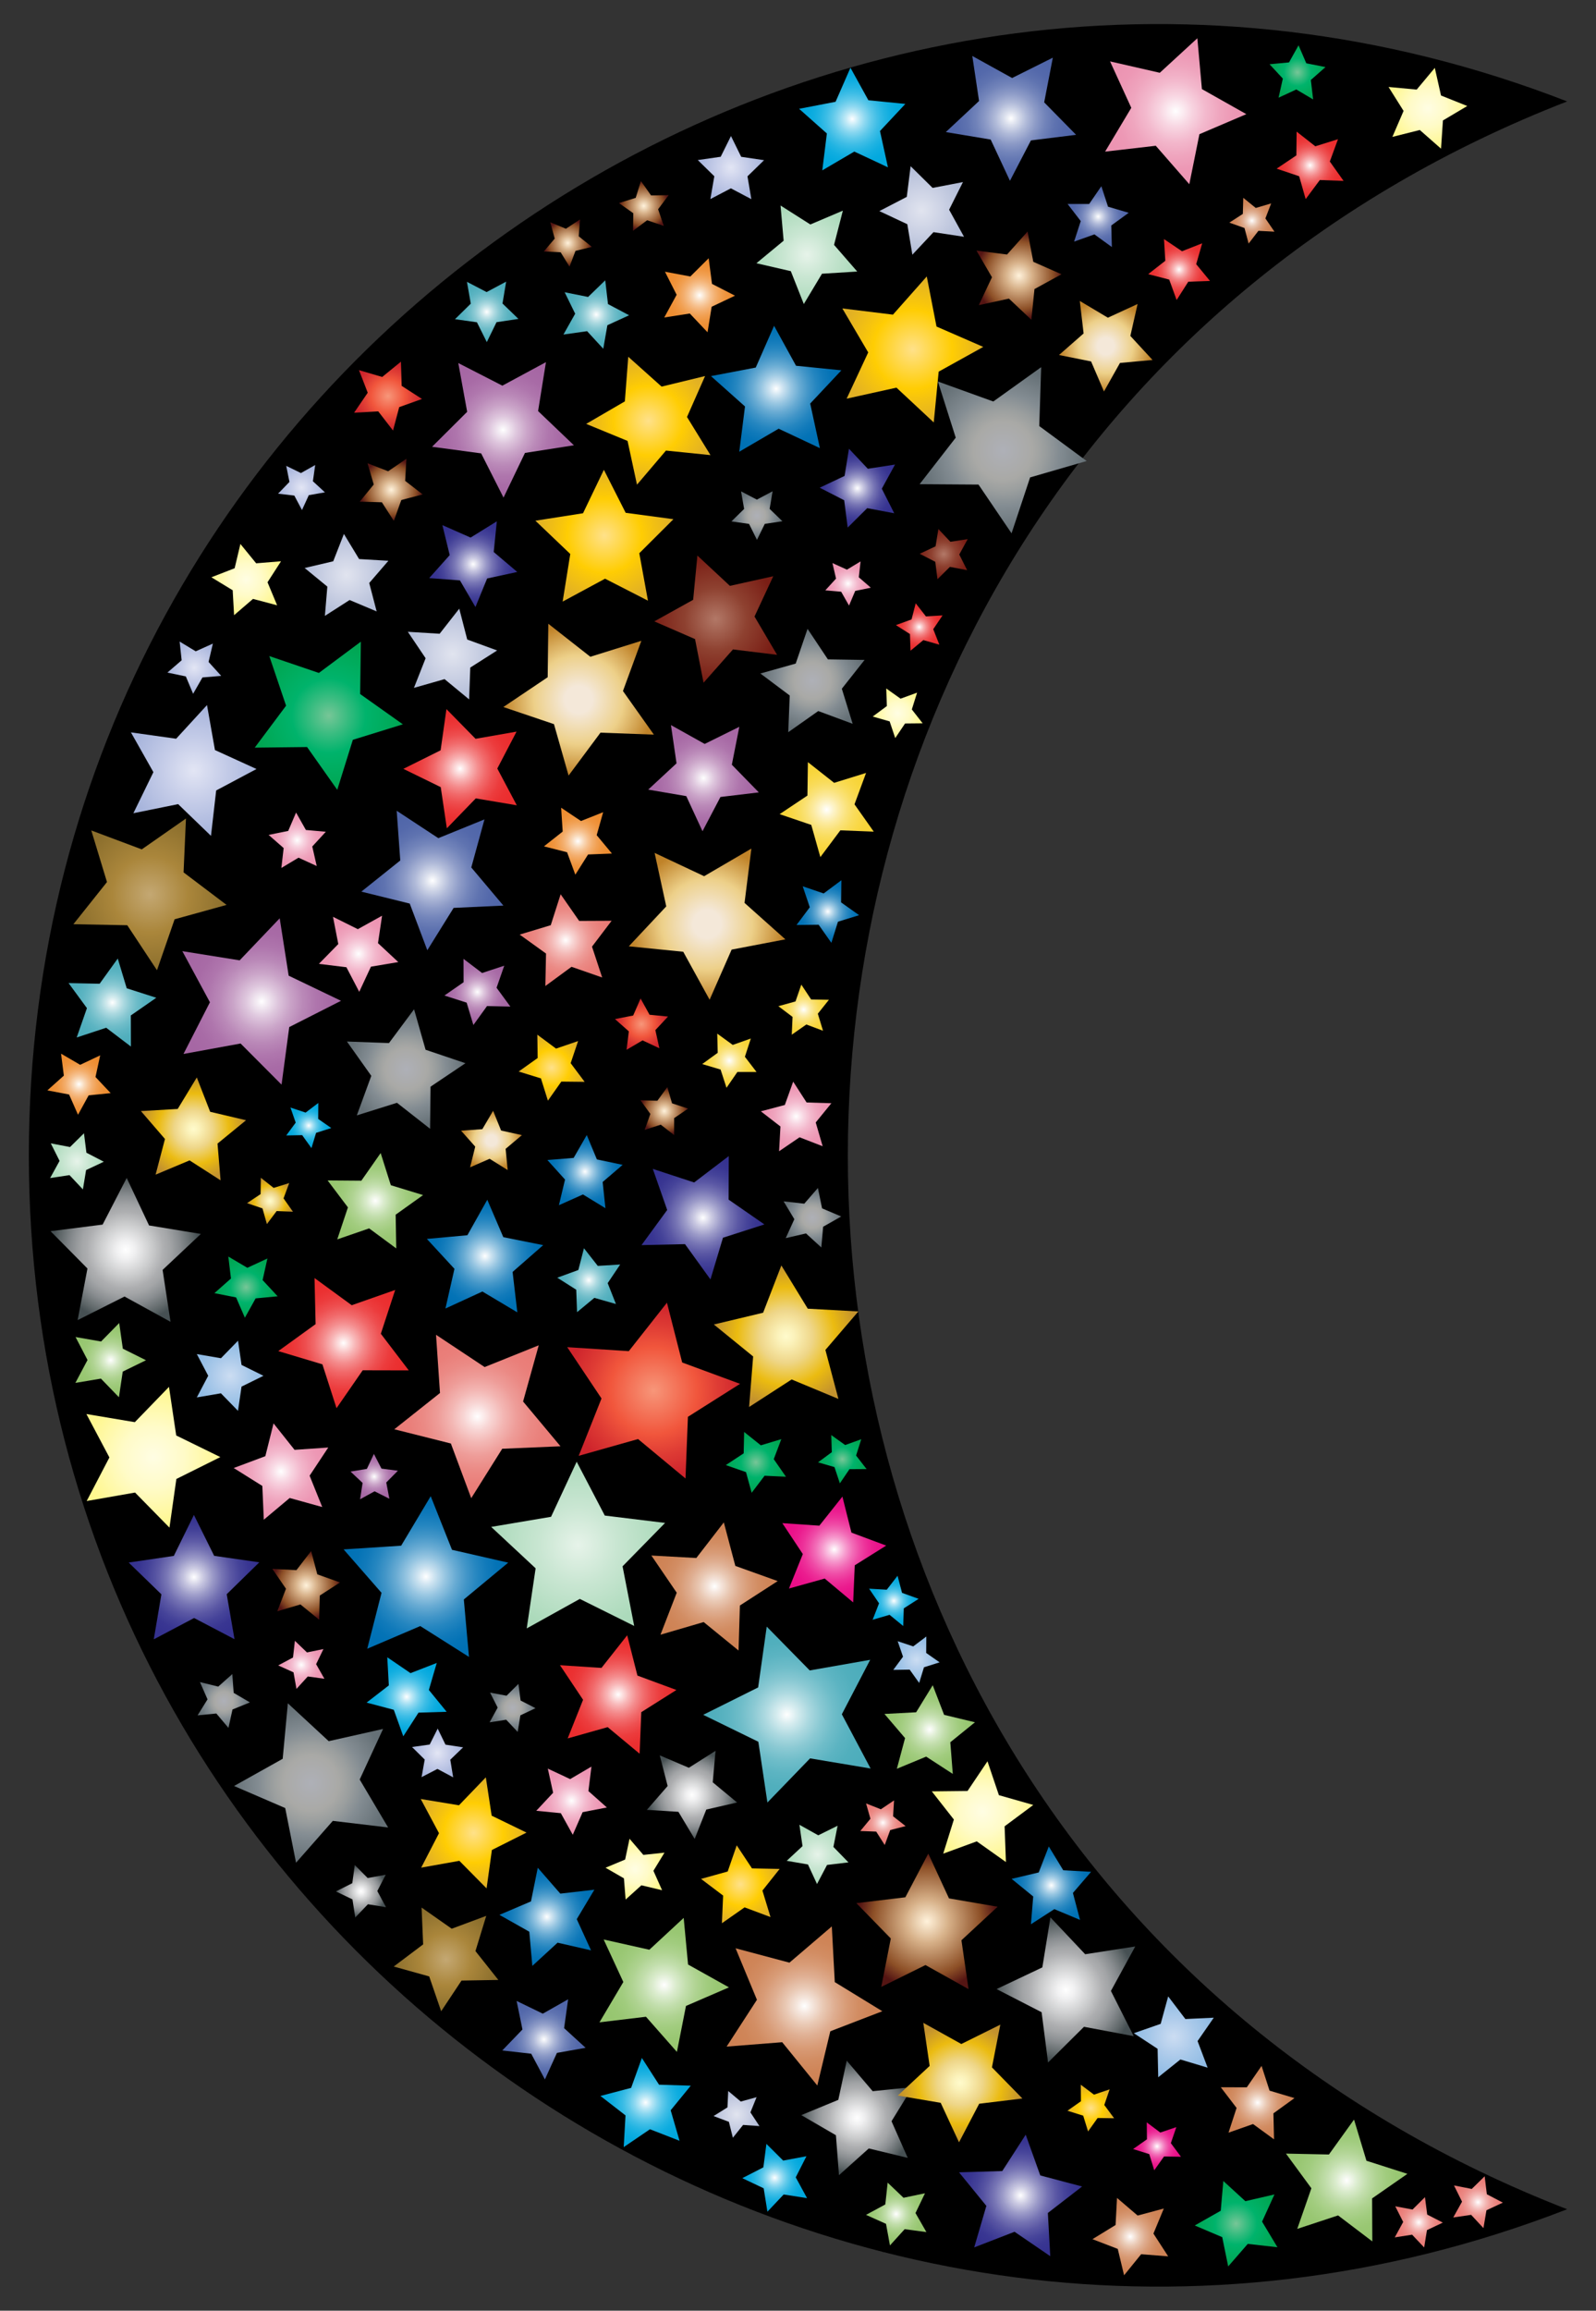
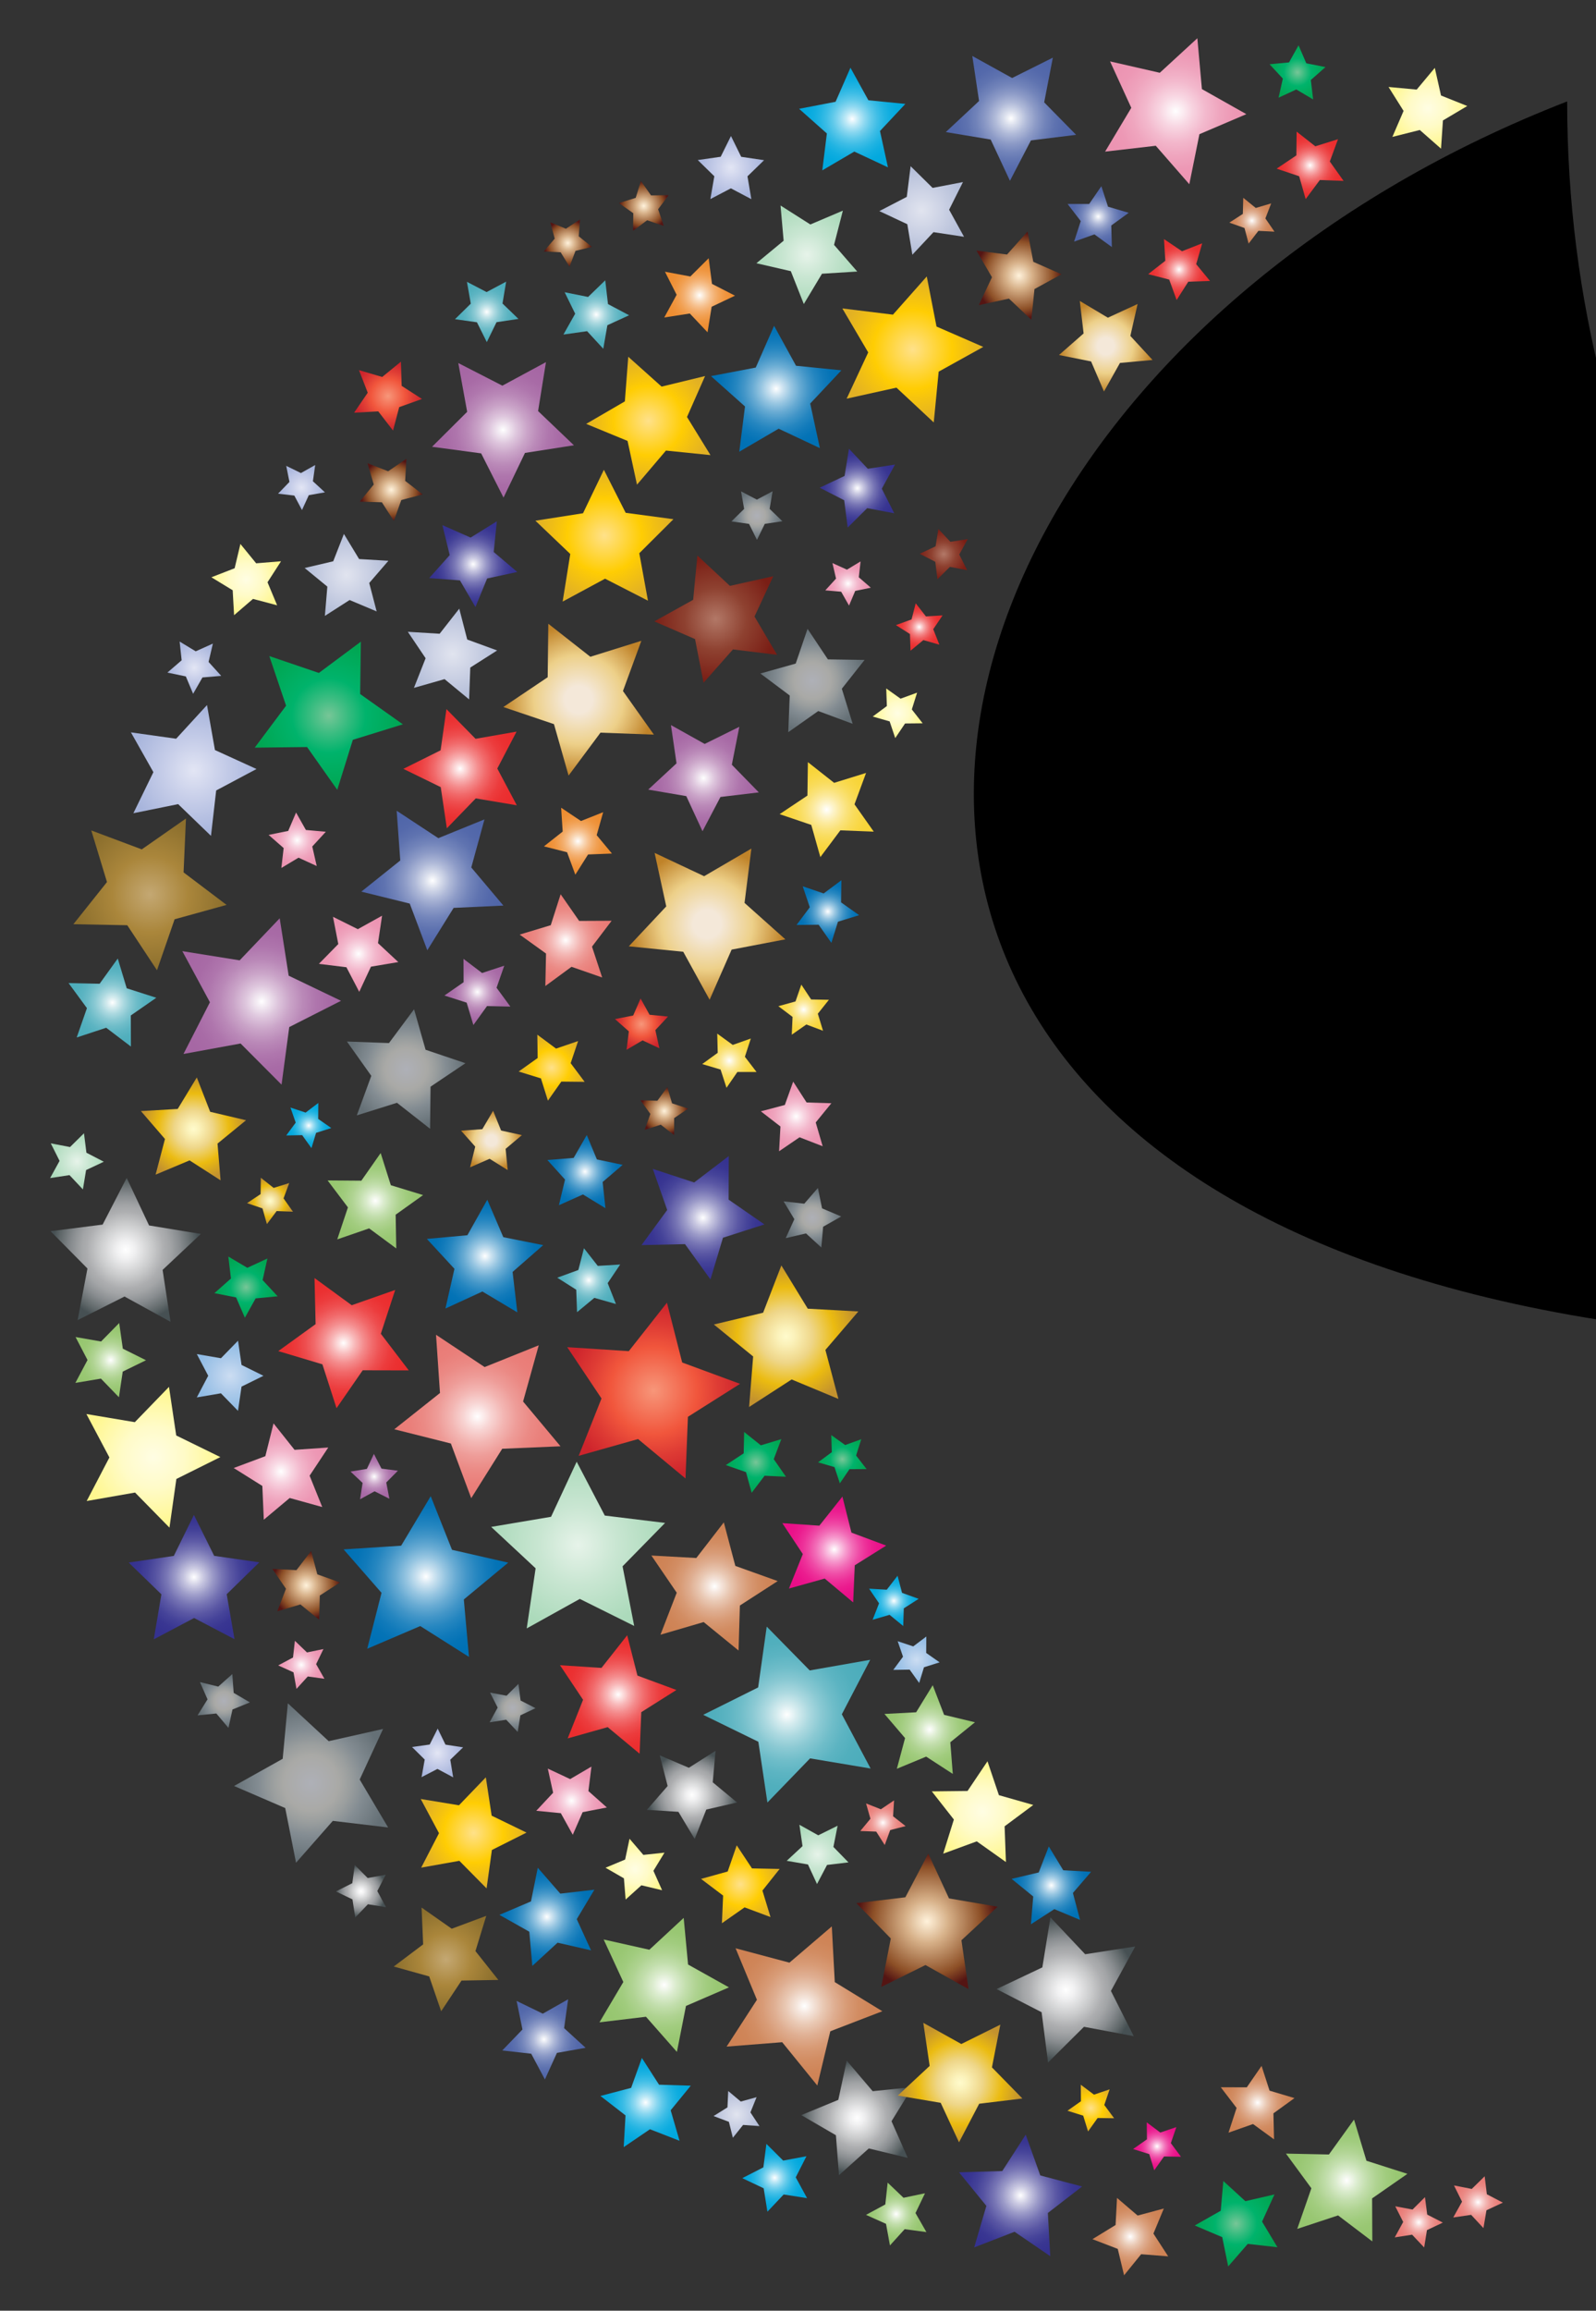
<svg xmlns="http://www.w3.org/2000/svg" version="1.1" id="Layer_1" x="0px" y="0px" viewBox="0 0 1129.237 1634.006" enable-background="new 0 0 1129.237 1634.006" xml:space="preserve">
  <rect x="0" y="0" width="1129.237" height="1634.006" fill="#333333" stroke="none" />
  <g>
-     <path d="M1108.829,71.727C586.589-131.071,20.408,254.79,20.408,817c0,562.306,566.196,948.065,1088.421,745.273   C429.47,1298.461,430.988,334.949,1108.829,71.727z" />
+     <path d="M1108.829,71.727c0,562.306,566.196,948.065,1088.421,745.273   C429.47,1298.461,430.988,334.949,1108.829,71.727z" />
    <g>
      <radialGradient id="SVGID_1_" cx="232.634" cy="506.14" r="52.402" gradientUnits="userSpaceOnUse">
        <stop offset="0" style="stop-color:#77C697" />
        <stop offset="0.257" style="stop-color:#38BC80" />
        <stop offset="0.5" style="stop-color:#00B36C" />
        <stop offset="0.543" style="stop-color:#00B269" />
        <stop offset="1" style="stop-color:#00A652" />
      </radialGradient>
      <polygon fill="url(#SVGID_1_)" points="238.627,558.534 217.266,528.267 180.224,528.705 202.408,499.037 190.545,463.943     225.616,475.873 255.327,453.746 254.818,490.788 285.043,512.206 249.657,523.169   " />
      <radialGradient id="SVGID_2_" cx="568.605" cy="713.979" r="17.798" gradientUnits="userSpaceOnUse">
        <stop offset="0" style="stop-color:#FFFFFF" />
        <stop offset="0.14" style="stop-color:#FDF4CC" />
        <stop offset="0.286" style="stop-color:#FCEA9F" />
        <stop offset="0.433" style="stop-color:#FAE279" />
        <stop offset="0.578" style="stop-color:#F9DC5C" />
        <stop offset="0.722" style="stop-color:#F9D848" />
        <stop offset="0.864" style="stop-color:#F8D53B" />
        <stop offset="1" style="stop-color:#F8D437" />
      </radialGradient>
      <polygon fill="url(#SVGID_2_)" points="566.964,696.27 573.906,706.771 586.492,707.006 578.649,716.853 582.315,728.896     570.527,724.48 560.206,731.688 560.763,719.112 550.719,711.524 562.851,708.167   " />
      <radialGradient id="SVGID_3_" cx="337.774" cy="701.458" r="23.359" gradientUnits="userSpaceOnUse">
        <stop offset="0" style="stop-color:#FFFFFF" />
        <stop offset="0.049" style="stop-color:#F6F0F6" />
        <stop offset="0.199" style="stop-color:#DEC6DD" />
        <stop offset="0.352" style="stop-color:#CAA4C8" />
        <stop offset="0.508" style="stop-color:#BA89B8" />
        <stop offset="0.665" style="stop-color:#AF76AD" />
        <stop offset="0.828" style="stop-color:#A86BA6" />
        <stop offset="1" style="stop-color:#A667A4" />
      </radialGradient>
      <polygon fill="url(#SVGID_3_)" points="314.448,703.996 328.015,694.58 327.95,678.067 341.097,688.06 356.783,682.896     351.341,698.487 361.1,711.809 344.589,711.452 334.935,724.85 330.173,709.037   " />
      <radialGradient id="SVGID_4_" cx="556.197" cy="944.908" r="50.591" gradientUnits="userSpaceOnUse">
        <stop offset="0" style="stop-color:#FFFBCC" />
        <stop offset="0.115" style="stop-color:#FBF2BB" />
        <stop offset="0.341" style="stop-color:#F0D98E" />
        <stop offset="0.371" style="stop-color:#EED688" />
        <stop offset="0.685" style="stop-color:#EBBB10" />
        <stop offset="1" style="stop-color:#C3922E" />
      </radialGradient>
      <polygon fill="url(#SVGID_4_)" points="552.846,894.858 571.533,925.445 607.323,927.392 584.008,954.616 593.217,989.257     560.12,975.495 530.02,994.958 532.881,959.228 505.07,936.616 539.934,928.296   " />
      <radialGradient id="SVGID_5_" cx="516.066" cy="750.087" r="19.19" gradientUnits="userSpaceOnUse">
        <stop offset="0" style="stop-color:#FFFFFF" />
        <stop offset="0.14" style="stop-color:#FDF4CC" />
        <stop offset="0.286" style="stop-color:#FCEA9F" />
        <stop offset="0.433" style="stop-color:#FAE279" />
        <stop offset="0.578" style="stop-color:#F9DC5C" />
        <stop offset="0.722" style="stop-color:#F9D848" />
        <stop offset="0.864" style="stop-color:#F8D53B" />
        <stop offset="1" style="stop-color:#F8D437" />
      </radialGradient>
      <polygon fill="url(#SVGID_5_)" points="535.293,758.073 521.726,758.067 514.029,769.24 509.843,756.334 496.838,752.467     507.818,744.497 507.478,730.934 518.45,738.914 531.245,734.399 527.046,747.3   " />
      <radialGradient id="SVGID_6_" cx="497.763" cy="550.274" r="38.34" gradientUnits="userSpaceOnUse">
        <stop offset="0" style="stop-color:#FFFFFF" />
        <stop offset="0.049" style="stop-color:#F6F0F6" />
        <stop offset="0.199" style="stop-color:#DEC6DD" />
        <stop offset="0.352" style="stop-color:#CAA4C8" />
        <stop offset="0.508" style="stop-color:#BA89B8" />
        <stop offset="0.665" style="stop-color:#AF76AD" />
        <stop offset="0.828" style="stop-color:#A86BA6" />
        <stop offset="1" style="stop-color:#A667A4" />
      </radialGradient>
      <polygon fill="url(#SVGID_6_)" points="458.625,558.383 478.672,539.798 474.727,512.748 498.597,526.071 523.104,513.96     517.81,540.779 536.901,560.344 509.759,563.596 497.05,587.799 485.57,562.99   " />
      <radialGradient id="SVGID_7_" cx="276.802" cy="346.392" r="22.1" gradientUnits="userSpaceOnUse">
        <stop offset="0" style="stop-color:#FFF2DB" />
        <stop offset="0.309" style="stop-color:#D7B189" />
        <stop offset="0.751" style="stop-color:#92562D" />
        <stop offset="0.781" style="stop-color:#8D5027" />
        <stop offset="1" style="stop-color:#541513" />
      </radialGradient>
      <polygon fill="url(#SVGID_7_)" points="278.658,368.341 270.183,355.2 254.553,354.731 264.432,342.61 260.048,327.6     274.629,333.25 287.55,324.442 286.681,340.055 299.051,349.622 283.934,353.621   " />
      <radialGradient id="SVGID_8_" cx="174.2" cy="409.845" r="24.916" gradientUnits="userSpaceOnUse">
        <stop offset="0.006" style="stop-color:#FFFDE3" />
        <stop offset="0.449" style="stop-color:#FFFBC8" />
        <stop offset="1" style="stop-color:#FFF78F" />
      </radialGradient>
      <polygon fill="url(#SVGID_8_)" points="165.622,435.03 164.636,417.403 149.557,408.222 166.017,401.838 170.09,384.66     181.247,398.341 198.843,396.906 189.279,411.745 196.082,428.036 179.013,423.526   " />
      <radialGradient id="SVGID_9_" cx="137.484" cy="472.15" r="18.761" gradientUnits="userSpaceOnUse">
        <stop offset="0.006" style="stop-color:#E2E5F4" />
        <stop offset="0.449" style="stop-color:#C7CEE9" />
        <stop offset="1" style="stop-color:#A8B5DC" />
      </radialGradient>
      <polygon fill="url(#SVGID_9_)" points="150.626,455.12 147.575,468.088 156.528,477.954 143.252,479.059 136.636,490.623     131.482,478.338 118.44,475.619 128.531,466.921 127.086,453.677 138.477,460.586   " />
      <radialGradient id="SVGID_10_" cx="245.183" cy="406.549" r="29.308" gradientUnits="userSpaceOnUse">
        <stop offset="0" style="stop-color:#E1E4EF" />
        <stop offset="0.5" style="stop-color:#CBD1E4" />
        <stop offset="1" style="stop-color:#B4BED8" />
      </radialGradient>
      <polygon fill="url(#SVGID_10_)" points="274.82,396.553 261.245,412.274 266.5,432.369 247.354,424.317 229.867,435.525     231.608,414.827 215.546,401.659 235.768,396.92 243.328,377.574 254.085,395.342   " />
      <radialGradient id="SVGID_11_" cx="416.559" cy="905.302" r="22.433" gradientUnits="userSpaceOnUse">
        <stop offset="0" style="stop-color:#FFFFFF" />
        <stop offset="0.117" style="stop-color:#D6ECEF" />
        <stop offset="0.257" style="stop-color:#ACD9E0" />
        <stop offset="0.399" style="stop-color:#8AC9D3" />
        <stop offset="0.543" style="stop-color:#6FBDC9" />
        <stop offset="0.69" style="stop-color:#5CB4C2" />
        <stop offset="0.84" style="stop-color:#51AFBD" />
        <stop offset="1" style="stop-color:#4DADBC" />
      </radialGradient>
      <polygon fill="url(#SVGID_11_)" points="438.815,894.196 429.961,907.376 435.8,922.141 420.529,917.794 408.29,927.91     407.706,912.043 394.303,903.529 409.213,898.07 413.168,882.693 422.968,895.186   " />
      <radialGradient id="SVGID_12_" cx="600.041" cy="412.629" r="15.862" gradientUnits="userSpaceOnUse">
        <stop offset="0" style="stop-color:#FFFFFF" />
        <stop offset="0.018" style="stop-color:#FEFBFC" />
        <stop offset="0.218" style="stop-color:#F8D6E2" />
        <stop offset="0.418" style="stop-color:#F3B9CD" />
        <stop offset="0.617" style="stop-color:#EFA5BE" />
        <stop offset="0.812" style="stop-color:#ED98B5" />
        <stop offset="1" style="stop-color:#EC94B2" />
      </radialGradient>
      <polygon fill="url(#SVGID_12_)" points="588.982,398.178 599.243,402.832 608.895,397.019 607.638,408.216 616.15,415.598     605.113,417.864 600.722,428.24 595.157,418.443 583.931,417.474 591.529,409.153   " />
      <radialGradient id="SVGID_13_" cx="885.779" cy="156.066" r="16.07" gradientUnits="userSpaceOnUse">
        <stop offset="0" style="stop-color:#FFFFFF" />
        <stop offset="0.101" style="stop-color:#F5E6DD" />
        <stop offset="0.242" style="stop-color:#E9C8B3" />
        <stop offset="0.388" style="stop-color:#DFAE91" />
        <stop offset="0.534" style="stop-color:#D89B76" />
        <stop offset="0.684" style="stop-color:#D28D63" />
        <stop offset="0.837" style="stop-color:#CF8558" />
        <stop offset="1" style="stop-color:#CE8254" />
      </radialGradient>
      <polygon fill="url(#SVGID_13_)" points="869.812,157.442 879.354,151.258 879.668,139.893 888.498,147.056 899.404,143.844     895.32,154.455 901.746,163.834 890.392,163.229 883.457,172.239 880.524,161.254   " />
      <radialGradient id="SVGID_14_" cx="106.114" cy="632.461" r="53.922" gradientUnits="userSpaceOnUse">
        <stop offset="0" style="stop-color:#C4A873" />
        <stop offset="0.5" style="stop-color:#AA863B" />
        <stop offset="1" style="stop-color:#8C6F2D" />
      </radialGradient>
      <polygon fill="url(#SVGID_14_)" points="111.075,686.112 90.053,654.29 51.921,653.566 75.69,623.74 64.594,587.251     100.305,600.639 131.58,578.811 129.882,616.912 160.307,639.91 123.546,650.07   " />
      <radialGradient id="SVGID_15_" cx="427.652" cy="378.816" r="47.733" gradientUnits="userSpaceOnUse">
        <stop offset="0" style="stop-color:#FCF3DD" />
        <stop offset="0" style="stop-color:#FDEDC1" />
        <stop offset="0" style="stop-color:#FFE18A" />
        <stop offset="0.551" style="stop-color:#FFCD03" />
        <stop offset="0.668" style="stop-color:#F7C50D" />
        <stop offset="1" style="stop-color:#E2B124" />
      </radialGradient>
      <polygon fill="url(#SVGID_15_)" points="458.455,424.769 428.103,409.229 398.094,425.423 403.493,391.754 378.819,368.218     412.509,362.949 427.268,332.209 442.69,362.622 476.486,367.159 452.327,391.224   " />
      <radialGradient id="SVGID_16_" cx="818.647" cy="1517.789" r="16.933" gradientUnits="userSpaceOnUse">
        <stop offset="0" style="stop-color:#FFFFFF" />
        <stop offset="0.114" style="stop-color:#FAC8E4" />
        <stop offset="0.234" style="stop-color:#F697CC" />
        <stop offset="0.356" style="stop-color:#F26DB7" />
        <stop offset="0.479" style="stop-color:#EF4BA6" />
        <stop offset="0.604" style="stop-color:#ED3099" />
        <stop offset="0.731" style="stop-color:#EB1D8F" />
        <stop offset="0.861" style="stop-color:#EA128A" />
        <stop offset="1" style="stop-color:#EA0E88" />
      </radialGradient>
      <polygon fill="url(#SVGID_16_)" points="816.673,1534.727 813.144,1523.289 801.72,1519.712 811.508,1512.82 811.379,1500.851     820.958,1508.03 832.303,1504.209 828.435,1515.537 835.574,1525.146 823.605,1524.968   " />
      <radialGradient id="SVGID_17_" cx="337.778" cy="1001.676" r="58.288" gradientUnits="userSpaceOnUse">
        <stop offset="0" style="stop-color:#FFFFFF" />
        <stop offset="0.002" style="stop-color:#FFFEFE" />
        <stop offset="0.16" style="stop-color:#F8D6D5" />
        <stop offset="0.32" style="stop-color:#F3B6B3" />
        <stop offset="0.483" style="stop-color:#EE9C98" />
        <stop offset="0.649" style="stop-color:#EB8A85" />
        <stop offset="0.819" style="stop-color:#EA7F7A" />
        <stop offset="1" style="stop-color:#E97B76" />
      </radialGradient>
      <polygon fill="url(#SVGID_17_)" points="278.983,1010.721 311.312,985.072 308.511,943.9 342.894,966.721 381.185,951.334     370.107,991.086 396.573,1022.749 355.343,1024.497 333.408,1059.452 319.006,1020.78   " />
      <radialGradient id="SVGID_18_" cx="384.86" cy="1442.141" r="28.914" gradientUnits="userSpaceOnUse">
        <stop offset="0" style="stop-color:#FFFFFF" />
        <stop offset="0.11" style="stop-color:#D9DEEC" />
        <stop offset="0.251" style="stop-color:#AFB9D8" />
        <stop offset="0.394" style="stop-color:#8D9BC7" />
        <stop offset="0.539" style="stop-color:#7284BA" />
        <stop offset="0.687" style="stop-color:#5F73B0" />
        <stop offset="0.839" style="stop-color:#5469AB" />
        <stop offset="1" style="stop-color:#5066A9" />
      </radialGradient>
      <polygon fill="url(#SVGID_18_)" points="401.973,1413.809 399.142,1434.211 414.344,1448.109 394.066,1451.721 385.545,1470.474     375.844,1452.304 355.376,1449.995 369.658,1435.154 365.529,1414.975 384.058,1423.972   " />
      <radialGradient id="SVGID_19_" cx="78.32" cy="961.821" r="25.622" gradientUnits="userSpaceOnUse">
        <stop offset="0" style="stop-color:#FFFFFF" />
        <stop offset="0.024" style="stop-color:#FAFCF8" />
        <stop offset="0.177" style="stop-color:#DBECCE" />
        <stop offset="0.334" style="stop-color:#C2DEAC" />
        <stop offset="0.492" style="stop-color:#AFD391" />
        <stop offset="0.653" style="stop-color:#A1CC7E" />
        <stop offset="0.818" style="stop-color:#99C773" />
        <stop offset="0.994" style="stop-color:#96C66F" />
      </radialGradient>
      <polygon fill="url(#SVGID_19_)" points="53.332,977.922 61.92,961.737 53.455,945.486 71.502,948.652 84.341,935.58     86.908,953.722 103.308,961.893 86.846,969.94 84.143,988.062 71.403,974.893   " />
      <radialGradient id="SVGID_20_" cx="584.924" cy="572.528" r="33.446" gradientUnits="userSpaceOnUse">
        <stop offset="0" style="stop-color:#FFFFFF" />
        <stop offset="0.14" style="stop-color:#FDF4CC" />
        <stop offset="0.286" style="stop-color:#FCEA9F" />
        <stop offset="0.433" style="stop-color:#FAE279" />
        <stop offset="0.578" style="stop-color:#F9DC5C" />
        <stop offset="0.722" style="stop-color:#F9D848" />
        <stop offset="0.864" style="stop-color:#F8D53B" />
        <stop offset="1" style="stop-color:#F8D437" />
      </radialGradient>
      <polygon fill="url(#SVGID_20_)" points="618.229,588.101 594.595,587.172 580.431,606.115 574.011,583.35 551.619,575.733     571.285,562.592 571.61,538.942 590.185,553.586 612.778,546.586 604.591,568.777   " />
      <radialGradient id="SVGID_21_" cx="469.961" cy="1403.631" r="46.606" gradientUnits="userSpaceOnUse">
        <stop offset="0" style="stop-color:#FFFFFF" />
        <stop offset="0.024" style="stop-color:#FAFCF8" />
        <stop offset="0.177" style="stop-color:#DBECCE" />
        <stop offset="0.334" style="stop-color:#C2DEAC" />
        <stop offset="0.492" style="stop-color:#AFD391" />
        <stop offset="0.653" style="stop-color:#A1CC7E" />
        <stop offset="0.818" style="stop-color:#99C773" />
        <stop offset="0.994" style="stop-color:#96C66F" />
      </radialGradient>
      <polygon fill="url(#SVGID_21_)" points="483.741,1356.243 486.841,1389.228 515.772,1405.374 485.359,1418.516 478.943,1451.02     457.046,1426.156 424.151,1430.099 441.031,1401.591 427.116,1371.523 459.445,1378.768   " />
      <radialGradient id="SVGID_22_" cx="563.288" cy="789.5" r="24.786" gradientUnits="userSpaceOnUse">
        <stop offset="0" style="stop-color:#FFFFFF" />
        <stop offset="0.018" style="stop-color:#FEFBFC" />
        <stop offset="0.218" style="stop-color:#F8D6E2" />
        <stop offset="0.418" style="stop-color:#F3B9CD" />
        <stop offset="0.617" style="stop-color:#EFA5BE" />
        <stop offset="0.812" style="stop-color:#ED98B5" />
        <stop offset="1" style="stop-color:#EC94B2" />
      </radialGradient>
      <polygon fill="url(#SVGID_22_)" points="551.23,814.117 552.206,796.606 538.334,785.875 555.29,781.392 561.209,764.884     570.712,779.624 588.242,780.152 577.16,793.745 582.075,810.58 565.722,804.24   " />
      <radialGradient id="SVGID_23_" cx="570.859" cy="180.168" r="35.261" gradientUnits="userSpaceOnUse">
        <stop offset="0.006" style="stop-color:#E6F3E9" />
        <stop offset="0.449" style="stop-color:#C9E6D2" />
        <stop offset="1" style="stop-color:#ACDABB" />
      </radialGradient>
      <polygon fill="url(#SVGID_23_)" points="596.36,148.958 590.129,173.165 606.537,192.021 581.59,193.575 568.726,215.007     559.539,191.761 535.181,186.15 554.451,170.229 552.26,145.329 573.356,158.736   " />
      <radialGradient id="SVGID_24_" cx="213.195" cy="1177.3" r="16.68" gradientUnits="userSpaceOnUse">
        <stop offset="0" style="stop-color:#FFFFFF" />
        <stop offset="0.018" style="stop-color:#FEFBFC" />
        <stop offset="0.218" style="stop-color:#F8D6E2" />
        <stop offset="0.418" style="stop-color:#F3B9CD" />
        <stop offset="0.617" style="stop-color:#EFA5BE" />
        <stop offset="0.812" style="stop-color:#ED98B5" />
        <stop offset="1" style="stop-color:#EC94B2" />
      </radialGradient>
      <polygon fill="url(#SVGID_24_)" points="208.64,1160.294 217.21,1168.522 228.847,1166.128 223.669,1176.821 229.542,1187.149     217.773,1185.528 209.766,1194.306 207.669,1182.611 196.847,1177.708 207.322,1172.101   " />
      <radialGradient id="SVGID_25_" cx="634.102" cy="1565.662" r="21.791" gradientUnits="userSpaceOnUse">
        <stop offset="0" style="stop-color:#FFFFFF" />
        <stop offset="0.024" style="stop-color:#FAFCF8" />
        <stop offset="0.177" style="stop-color:#DBECCE" />
        <stop offset="0.334" style="stop-color:#C2DEAC" />
        <stop offset="0.492" style="stop-color:#AFD391" />
        <stop offset="0.653" style="stop-color:#A1CC7E" />
        <stop offset="0.818" style="stop-color:#99C773" />
        <stop offset="0.994" style="stop-color:#96C66F" />
      </radialGradient>
      <polygon fill="url(#SVGID_25_)" points="628.052,1543.457 639.281,1554.163 654.466,1550.983 647.754,1564.97 655.471,1578.43     640.094,1576.368 629.678,1587.867 626.887,1572.606 612.732,1566.253 626.384,1558.882   " />
      <radialGradient id="SVGID_26_" cx="108.511" cy="1030.5" r="48.594" gradientUnits="userSpaceOnUse">
        <stop offset="0.006" style="stop-color:#FFFDE3" />
        <stop offset="0.449" style="stop-color:#FFFBC8" />
        <stop offset="1" style="stop-color:#FFF78F" />
      </radialGradient>
      <polygon fill="url(#SVGID_26_)" points="119.571,980.728 124.683,1015.102 155.899,1030.378 124.786,1045.863 119.904,1080.272     95.563,1055.467 61.33,1061.457 77.399,1030.642 61.124,999.935 95.396,1005.695   " />
      <radialGradient id="SVGID_27_" cx="287.7" cy="1199.894" r="28.136" gradientUnits="userSpaceOnUse">
        <stop offset="0" style="stop-color:#FFFFFF" />
        <stop offset="0.021" style="stop-color:#F4FBFE" />
        <stop offset="0.135" style="stop-color:#BCE8F6" />
        <stop offset="0.254" style="stop-color:#8AD7F0" />
        <stop offset="0.373" style="stop-color:#5FC9EA" />
        <stop offset="0.493" style="stop-color:#3DBDE6" />
        <stop offset="0.615" style="stop-color:#22B4E2" />
        <stop offset="0.738" style="stop-color:#0FADE0" />
        <stop offset="0.865" style="stop-color:#04A9DE" />
        <stop offset="1" style="stop-color:#00A8DE" />
      </radialGradient>
-       <polygon fill="url(#SVGID_27_)" points="259.373,1204.011 275.119,1191.828 274.009,1171.951 290.461,1183.161 309.023,1175.964     303.446,1195.074 316.027,1210.503 296.128,1211.104 285.342,1227.838 278.621,1209.098   " />
      <radialGradient id="SVGID_28_" cx="590.273" cy="1095.732" r="37.084" gradientUnits="userSpaceOnUse">
        <stop offset="0" style="stop-color:#FFFFFF" />
        <stop offset="0.114" style="stop-color:#FAC8E4" />
        <stop offset="0.234" style="stop-color:#F697CC" />
        <stop offset="0.356" style="stop-color:#F26DB7" />
        <stop offset="0.479" style="stop-color:#EF4BA6" />
        <stop offset="0.604" style="stop-color:#ED3099" />
        <stop offset="0.731" style="stop-color:#EB1D8F" />
        <stop offset="0.861" style="stop-color:#EA128A" />
        <stop offset="1" style="stop-color:#EA0E88" />
      </radialGradient>
      <polygon fill="url(#SVGID_28_)" points="596.041,1058.323 602.428,1083.789 627.028,1092.966 604.781,1106.91 603.656,1133.141     583.52,1116.292 558.224,1123.328 568.026,1098.97 553.518,1077.087 579.712,1078.883   " />
      <radialGradient id="SVGID_29_" cx="720.97" cy="194.921" r="30.648" gradientUnits="userSpaceOnUse">
        <stop offset="0" style="stop-color:#FFF2DB" />
        <stop offset="0.309" style="stop-color:#D7B189" />
        <stop offset="0.751" style="stop-color:#92562D" />
        <stop offset="0.781" style="stop-color:#8D5027" />
        <stop offset="1" style="stop-color:#541513" />
      </radialGradient>
      <polygon fill="url(#SVGID_29_)" points="692.544,215.782 701.851,196.064 690.883,177.218 712.513,179.976 727.047,163.722     731.108,185.145 751.058,193.945 731.938,204.427 729.733,226.12 713.856,211.175   " />
      <radialGradient id="SVGID_30_" cx="264.775" cy="1044.182" r="16.404" gradientUnits="userSpaceOnUse">
        <stop offset="0" style="stop-color:#FFFFFF" />
        <stop offset="0.049" style="stop-color:#F6F0F6" />
        <stop offset="0.199" style="stop-color:#DEC6DD" />
        <stop offset="0.352" style="stop-color:#CAA4C8" />
        <stop offset="0.508" style="stop-color:#BA89B8" />
        <stop offset="0.665" style="stop-color:#AF76AD" />
        <stop offset="0.828" style="stop-color:#A86BA6" />
        <stop offset="1" style="stop-color:#A667A4" />
      </radialGradient>
      <polygon fill="url(#SVGID_30_)" points="264.554,1028.146 269.925,1038.547 281.538,1040.02 273.305,1048.342 275.493,1059.842     265.034,1054.584 254.774,1060.219 256.542,1048.647 248.012,1040.629 259.565,1038.735   " />
      <radialGradient id="SVGID_31_" cx="655.886" cy="1358.693" r="48.96" gradientUnits="userSpaceOnUse">
        <stop offset="0" style="stop-color:#FFF2DB" />
        <stop offset="0.309" style="stop-color:#D7B189" />
        <stop offset="0.751" style="stop-color:#92562D" />
        <stop offset="0.781" style="stop-color:#8D5027" />
        <stop offset="1" style="stop-color:#541513" />
      </radialGradient>
      <polygon fill="url(#SVGID_31_)" points="623.515,1405.055 630.282,1370.81 605.908,1345.821 640.568,1341.675 656.802,1310.772     671.456,1342.454 705.864,1348.344 680.26,1372.071 685.291,1406.614 654.813,1389.596   " />
      <radialGradient id="SVGID_32_" cx="305.926" cy="622.649" r="49.791" gradientUnits="userSpaceOnUse">
        <stop offset="0" style="stop-color:#FFFFFF" />
        <stop offset="0.11" style="stop-color:#D9DEEC" />
        <stop offset="0.251" style="stop-color:#AFB9D8" />
        <stop offset="0.394" style="stop-color:#8D9BC7" />
        <stop offset="0.539" style="stop-color:#7284BA" />
        <stop offset="0.687" style="stop-color:#5F73B0" />
        <stop offset="0.839" style="stop-color:#5469AB" />
        <stop offset="1" style="stop-color:#5066A9" />
      </radialGradient>
      <polygon fill="url(#SVGID_32_)" points="255.67,630.522 283.204,608.496 280.668,573.327 310.125,592.707 342.788,579.428     333.46,613.431 356.183,640.393 320.961,642.029 302.34,671.971 289.901,638.978   " />
      <radialGradient id="SVGID_33_" cx="743.873" cy="1333.237" r="27.806" gradientUnits="userSpaceOnUse">
        <stop offset="0" style="stop-color:#FFFFFF" />
        <stop offset="0.11" style="stop-color:#CBE2F0" />
        <stop offset="0.239" style="stop-color:#96C5E1" />
        <stop offset="0.37" style="stop-color:#68ABD3" />
        <stop offset="0.499" style="stop-color:#4396C8" />
        <stop offset="0.628" style="stop-color:#2586C0" />
        <stop offset="0.755" style="stop-color:#117ABA" />
        <stop offset="0.879" style="stop-color:#0473B6" />
        <stop offset="1" style="stop-color:#0071B5" />
      </radialGradient>
      <polygon fill="url(#SVGID_33_)" points="742.065,1305.737 752.309,1322.567 771.981,1323.669 759.14,1338.612 764.171,1357.662     745.991,1350.067 729.428,1360.738 731.033,1341.101 715.766,1328.647 734.938,1324.105   " />
      <radialGradient id="SVGID_34_" cx="162.834" cy="972.888" r="24.204" gradientUnits="userSpaceOnUse">
        <stop offset="0" style="stop-color:#CCDDF2" />
        <stop offset="0.5" style="stop-color:#ACCAEA" />
        <stop offset="0.572" style="stop-color:#A7C8E9" />
        <stop offset="1" style="stop-color:#90BBE4" />
      </radialGradient>
      <polygon fill="url(#SVGID_34_)" points="168.39,997.689 156.311,985.28 139.241,988.195 147.31,972.873 139.263,957.54     156.328,960.479 168.424,948.087 170.903,965.226 186.426,972.901 170.892,980.554   " />
      <radialGradient id="SVGID_35_" cx="556.773" cy="1212.464" r="60.723" gradientUnits="userSpaceOnUse">
        <stop offset="0" style="stop-color:#FFFFFF" />
        <stop offset="0.117" style="stop-color:#D6ECEF" />
        <stop offset="0.257" style="stop-color:#ACD9E0" />
        <stop offset="0.399" style="stop-color:#8AC9D3" />
        <stop offset="0.543" style="stop-color:#6FBDC9" />
        <stop offset="0.69" style="stop-color:#5CB4C2" />
        <stop offset="0.84" style="stop-color:#51AFBD" />
        <stop offset="1" style="stop-color:#4DADBC" />
      </radialGradient>
      <polygon fill="url(#SVGID_35_)" points="615.694,1173.745 595.638,1212.258 615.994,1250.615 573.167,1243.441 542.978,1274.654     536.567,1231.706 497.553,1212.64 536.417,1193.271 542.494,1150.275 572.925,1181.252   " />
      <radialGradient id="SVGID_36_" cx="137.056" cy="544.834" r="45.348" gradientUnits="userSpaceOnUse">
        <stop offset="0.006" style="stop-color:#E2E5F4" />
        <stop offset="0.449" style="stop-color:#C7CEE9" />
        <stop offset="1" style="stop-color:#A8B5DC" />
      </radialGradient>
      <polygon fill="url(#SVGID_36_)" points="94.372,575.074 108.53,546.031 92.632,517.902 124.629,522.393 146.468,498.581     152.085,530.399 181.48,543.811 152.954,558.985 149.283,591.087 126.036,568.646   " />
      <radialGradient id="SVGID_37_" cx="578.473" cy="1311.357" r="21.416" gradientUnits="userSpaceOnUse">
        <stop offset="0.006" style="stop-color:#E6F3E9" />
        <stop offset="0.449" style="stop-color:#C9E6D2" />
        <stop offset="1" style="stop-color:#ACDABB" />
      </radialGradient>
      <polygon fill="url(#SVGID_37_)" points="565.618,1290.395 578.947,1297.842 592.638,1291.083 589.674,1306.061 600.333,1316.994     585.172,1318.803 578.069,1332.318 571.662,1318.459 556.614,1315.88 567.815,1305.504   " />
      <radialGradient id="SVGID_38_" cx="548.116" cy="1540.026" r="23.457" gradientUnits="userSpaceOnUse">
        <stop offset="0" style="stop-color:#FFFFFF" />
        <stop offset="0.021" style="stop-color:#F4FBFE" />
        <stop offset="0.135" style="stop-color:#BCE8F6" />
        <stop offset="0.254" style="stop-color:#8AD7F0" />
        <stop offset="0.373" style="stop-color:#5FC9EA" />
        <stop offset="0.493" style="stop-color:#3DBDE6" />
        <stop offset="0.615" style="stop-color:#22B4E2" />
        <stop offset="0.738" style="stop-color:#0FADE0" />
        <stop offset="0.865" style="stop-color:#04A9DE" />
        <stop offset="1" style="stop-color:#00A8DE" />
      </radialGradient>
      <polygon fill="url(#SVGID_38_)" points="542.264,1516.043 554.132,1527.861 570.594,1524.784 563.023,1539.722 571.036,1554.428     554.489,1551.843 542.979,1564.009 540.324,1547.473 525.197,1540.286 540.103,1532.651   " />
      <radialGradient id="SVGID_39_" cx="198.805" cy="1040.61" r="33.758" gradientUnits="userSpaceOnUse">
        <stop offset="0" style="stop-color:#FFFFFF" />
        <stop offset="0.018" style="stop-color:#FEFBFC" />
        <stop offset="0.218" style="stop-color:#F8D6E2" />
        <stop offset="0.418" style="stop-color:#F3B9CD" />
        <stop offset="0.617" style="stop-color:#EFA5BE" />
        <stop offset="0.812" style="stop-color:#ED98B5" />
        <stop offset="1" style="stop-color:#EC94B2" />
      </radialGradient>
      <polygon fill="url(#SVGID_39_)" points="232.261,1023.611 219.066,1043.54 228.003,1065.708 204.971,1059.318 186.65,1074.668     185.61,1050.789 165.35,1038.107 187.739,1029.74 193.539,1006.552 208.416,1025.26   " />
      <radialGradient id="SVGID_40_" cx="889.831" cy="1486.884" r="26.024" gradientUnits="userSpaceOnUse">
        <stop offset="0" style="stop-color:#FFFFFF" />
        <stop offset="0.101" style="stop-color:#F5E6DD" />
        <stop offset="0.242" style="stop-color:#E9C8B3" />
        <stop offset="0.388" style="stop-color:#DFAE91" />
        <stop offset="0.534" style="stop-color:#D89B76" />
        <stop offset="0.684" style="stop-color:#D28D63" />
        <stop offset="0.837" style="stop-color:#CF8558" />
        <stop offset="1" style="stop-color:#CE8254" />
      </radialGradient>
      <polygon fill="url(#SVGID_40_)" points="892.613,1460.906 898.272,1478.413 915.901,1483.676 901,1494.468 901.443,1512.861     886.574,1502.024 869.218,1508.129 874.93,1490.639 863.761,1476.019 882.159,1476.047   " />
      <radialGradient id="SVGID_41_" cx="362.665" cy="1207.749" r="16.619" gradientUnits="userSpaceOnUse">
        <stop offset="0.006" style="stop-color:#AEB0B7" />
        <stop offset="0.316" style="stop-color:#AAAAA8" />
        <stop offset="0.354" style="stop-color:#A9A9A6" />
        <stop offset="0.5" style="stop-color:#9A9E9E" />
        <stop offset="0.674" style="stop-color:#838C92" />
        <stop offset="1" style="stop-color:#657076" />
      </radialGradient>
      <polygon fill="url(#SVGID_41_)" points="378.904,1207.939 368.185,1213.025 366.299,1224.739 358.149,1216.116 346.426,1217.941     352.108,1207.526 346.749,1196.941 358.411,1199.126 366.822,1190.759 368.347,1202.525   " />
      <radialGradient id="SVGID_42_" cx="709.765" cy="318.402" r="58.929" gradientUnits="userSpaceOnUse">
        <stop offset="0.006" style="stop-color:#AEB0B7" />
        <stop offset="0.316" style="stop-color:#AAAAA8" />
        <stop offset="0.354" style="stop-color:#A9A9A6" />
        <stop offset="0.5" style="stop-color:#9A9E9E" />
        <stop offset="0.674" style="stop-color:#838C92" />
        <stop offset="1" style="stop-color:#657076" />
      </radialGradient>
-       <polygon fill="url(#SVGID_42_)" points="715.719,377.15 692.322,342.672 650.656,342.399 676.217,309.493 663.601,269.782     702.795,283.923 736.664,259.653 735.326,301.299 768.875,326.01 728.854,337.607   " />
      <radialGradient id="SVGID_43_" cx="401.774" cy="171.889" r="16.847" gradientUnits="userSpaceOnUse">
        <stop offset="0" style="stop-color:#FFF2DB" />
        <stop offset="0.309" style="stop-color:#D7B189" />
        <stop offset="0.751" style="stop-color:#92562D" />
        <stop offset="0.781" style="stop-color:#8D5027" />
        <stop offset="1" style="stop-color:#541513" />
      </radialGradient>
      <polygon fill="url(#SVGID_43_)" points="389.357,157.21 400.397,161.737 410.385,155.209 409.491,167.108 418.787,174.59     407.194,177.417 402.95,188.569 396.68,178.417 384.762,177.828 392.479,168.727   " />
      <radialGradient id="SVGID_44_" cx="831.87" cy="78.66" r="50.799" gradientUnits="userSpaceOnUse">
        <stop offset="0" style="stop-color:#FFFFFF" />
        <stop offset="0.018" style="stop-color:#FEFBFC" />
        <stop offset="0.218" style="stop-color:#F8D6E2" />
        <stop offset="0.418" style="stop-color:#F3B9CD" />
        <stop offset="0.617" style="stop-color:#EFA5BE" />
        <stop offset="0.812" style="stop-color:#ED98B5" />
        <stop offset="1" style="stop-color:#EC94B2" />
      </radialGradient>
      <polygon fill="url(#SVGID_44_)" points="841.496,130.277 817.759,103.084 781.902,107.222 800.429,76.244 785.413,43.42     820.6,51.467 847.177,27.043 850.397,62.995 881.839,80.724 848.642,94.896   " />
      <radialGradient id="SVGID_45_" cx="79.551" cy="708.951" r="31.082" gradientUnits="userSpaceOnUse">
        <stop offset="0" style="stop-color:#FFFFFF" />
        <stop offset="0.117" style="stop-color:#D6ECEF" />
        <stop offset="0.257" style="stop-color:#ACD9E0" />
        <stop offset="0.399" style="stop-color:#8AC9D3" />
        <stop offset="0.543" style="stop-color:#6FBDC9" />
        <stop offset="0.69" style="stop-color:#5CB4C2" />
        <stop offset="0.84" style="stop-color:#51AFBD" />
        <stop offset="1" style="stop-color:#4DADBC" />
      </radialGradient>
      <polygon fill="url(#SVGID_45_)" points="48.511,695.186 70.48,695.657 83.323,677.827 89.664,698.866 110.59,705.57     92.54,718.102 92.631,740.076 75.134,726.782 54.264,733.658 61.501,712.91   " />
      <radialGradient id="SVGID_46_" cx="874.589" cy="1572.507" r="29.739" gradientUnits="userSpaceOnUse">
        <stop offset="0" style="stop-color:#77C697" />
        <stop offset="0.257" style="stop-color:#38BC80" />
        <stop offset="0.5" style="stop-color:#00B36C" />
        <stop offset="0.543" style="stop-color:#00B269" />
        <stop offset="1" style="stop-color:#00A652" />
      </radialGradient>
      <polygon fill="url(#SVGID_46_)" points="901.726,1551.816 892.973,1571.045 903.85,1589.156 882.858,1586.773 868.995,1602.715     864.774,1582.014 845.328,1573.756 863.711,1563.344 865.557,1542.298 881.139,1556.565   " />
      <radialGradient id="SVGID_47_" cx="534.82" cy="1034.114" r="21.4" gradientUnits="userSpaceOnUse">
        <stop offset="0" style="stop-color:#77C697" />
        <stop offset="0.257" style="stop-color:#38BC80" />
        <stop offset="0.5" style="stop-color:#00B36C" />
        <stop offset="0.543" style="stop-color:#00B269" />
        <stop offset="1" style="stop-color:#00A652" />
      </radialGradient>
      <polygon fill="url(#SVGID_47_)" points="552.817,1017.69 547.47,1031.852 556.104,1044.285 540.983,1043.576 531.827,1055.63     527.829,1041.03 513.535,1036.046 526.185,1027.732 526.508,1012.598 538.324,1022.06   " />
      <radialGradient id="SVGID_48_" cx="517.163" cy="118.51" r="22.9" gradientUnits="userSpaceOnUse">
        <stop offset="0.006" style="stop-color:#E2E5F4" />
        <stop offset="0.449" style="stop-color:#C7CEE9" />
        <stop offset="1" style="stop-color:#A8B5DC" />
      </radialGradient>
      <polygon fill="url(#SVGID_48_)" points="502.613,140.782 505.412,124.642 493.703,113.186 509.918,110.86 517.194,96.184     524.417,110.887 540.623,113.273 528.872,124.685 531.611,140.835 517.126,133.186   " />
      <radialGradient id="SVGID_49_" cx="602.99" cy="84.187" r="36.943" gradientUnits="userSpaceOnUse">
        <stop offset="0" style="stop-color:#FFFFFF" />
        <stop offset="0.021" style="stop-color:#F4FBFE" />
        <stop offset="0.135" style="stop-color:#BCE8F6" />
        <stop offset="0.254" style="stop-color:#8AD7F0" />
        <stop offset="0.373" style="stop-color:#5FC9EA" />
        <stop offset="0.493" style="stop-color:#3DBDE6" />
        <stop offset="0.615" style="stop-color:#22B4E2" />
        <stop offset="0.738" style="stop-color:#0FADE0" />
        <stop offset="0.865" style="stop-color:#04A9DE" />
        <stop offset="1" style="stop-color:#00A8DE" />
      </radialGradient>
      <polygon fill="url(#SVGID_49_)" points="581.797,120.473 585.04,94.399 565.4,76.946 591.2,71.974 601.73,47.902 614.431,70.902     640.579,73.478 622.63,92.665 628.26,118.329 604.465,107.187   " />
      <radialGradient id="SVGID_50_" cx="830.52" cy="1440.35" r="28.443" gradientUnits="userSpaceOnUse">
        <stop offset="0" style="stop-color:#CCDDF2" />
        <stop offset="0.5" style="stop-color:#ACCAEA" />
        <stop offset="0.572" style="stop-color:#A7C8E9" />
        <stop offset="1" style="stop-color:#90BBE4" />
      </radialGradient>
-       <polygon fill="url(#SVGID_50_)" points="854.45,1462.168 835.185,1456.367 819.485,1468.947 819.05,1448.833 802.233,1437.788     821.229,1431.158 826.536,1411.752 838.711,1427.769 858.808,1426.82 847.337,1443.349   " />
      <radialGradient id="SVGID_51_" cx="320.154" cy="462.506" r="31.842" gradientUnits="userSpaceOnUse">
        <stop offset="0" style="stop-color:#E1E4EF" />
        <stop offset="0.5" style="stop-color:#CBD1E4" />
        <stop offset="1" style="stop-color:#B4BED8" />
      </radialGradient>
      <polygon fill="url(#SVGID_51_)" points="331.925,494.594 314.542,480.251 292.871,486.439 301.141,465.474 288.559,446.777     311.053,448.163 324.947,430.419 330.58,452.241 351.749,459.972 332.736,472.072   " />
      <radialGradient id="SVGID_52_" cx="722.09" cy="1552.508" r="43.245" gradientUnits="userSpaceOnUse">
        <stop offset="0" style="stop-color:#FFFFFF" />
        <stop offset="0.005" style="stop-color:#FDFDFE" />
        <stop offset="0.149" style="stop-color:#C9C8E1" />
        <stop offset="0.295" style="stop-color:#9B9AC8" />
        <stop offset="0.44" style="stop-color:#7674B4" />
        <stop offset="0.584" style="stop-color:#5A57A4" />
        <stop offset="0.726" style="stop-color:#454399" />
        <stop offset="0.865" style="stop-color:#393692" />
        <stop offset="1" style="stop-color:#353290" />
      </radialGradient>
      <polygon fill="url(#SVGID_52_)" points="725.734,1509.555 736.046,1538.363 765.624,1546.199 741.413,1564.909 743.1,1595.461     717.824,1578.217 689.289,1589.262 697.879,1559.894 678.556,1536.169 709.141,1535.263   " />
      <radialGradient id="SVGID_53_" cx="325.524" cy="543.589" r="41.149" gradientUnits="userSpaceOnUse">
        <stop offset="0" style="stop-color:#FFFFFF" />
        <stop offset="0.055" style="stop-color:#FDE8E8" />
        <stop offset="0.182" style="stop-color:#F8B6B7" />
        <stop offset="0.312" style="stop-color:#F48C8D" />
        <stop offset="0.444" style="stop-color:#F16A6B" />
        <stop offset="0.578" style="stop-color:#EE4F50" />
        <stop offset="0.713" style="stop-color:#EC3C3D" />
        <stop offset="0.852" style="stop-color:#EB3132" />
        <stop offset="1" style="stop-color:#EB2D2E" />
      </radialGradient>
      <polygon fill="url(#SVGID_53_)" points="365.473,517.371 351.868,543.466 365.652,569.466 336.63,564.591 316.162,585.735     311.83,556.628 285.396,543.695 311.741,530.58 315.872,501.444 336.485,522.446   " />
      <radialGradient id="SVGID_54_" cx="287.401" cy="755.969" r="42.092" gradientUnits="userSpaceOnUse">
        <stop offset="0.006" style="stop-color:#AEB0B7" />
        <stop offset="0.316" style="stop-color:#AAAAA8" />
        <stop offset="0.354" style="stop-color:#A9A9A6" />
        <stop offset="0.5" style="stop-color:#9A9E9E" />
        <stop offset="0.674" style="stop-color:#838C92" />
        <stop offset="1" style="stop-color:#657076" />
      </radialGradient>
      <polygon fill="url(#SVGID_54_)" points="329.334,751.853 304.631,768.456 304.303,798.219 280.879,779.855 252.471,788.742     262.698,760.789 245.468,736.518 275.213,737.606 292.972,713.719 301.129,742.344   " />
      <radialGradient id="SVGID_55_" cx="834.262" cy="190.617" r="21.706" gradientUnits="userSpaceOnUse">
        <stop offset="0" style="stop-color:#FFFFFF" />
        <stop offset="0.055" style="stop-color:#FDE8E8" />
        <stop offset="0.182" style="stop-color:#F8B6B7" />
        <stop offset="0.312" style="stop-color:#F48C8D" />
        <stop offset="0.444" style="stop-color:#F16A6B" />
        <stop offset="0.578" style="stop-color:#EE4F50" />
        <stop offset="0.713" style="stop-color:#EC3C3D" />
        <stop offset="0.852" style="stop-color:#EB3132" />
        <stop offset="1" style="stop-color:#EB2D2E" />
      </radialGradient>
      <polygon fill="url(#SVGID_55_)" points="812.393,193.863 824.502,184.408 823.578,169.074 836.311,177.668 850.609,172.051     846.37,186.817 856.131,198.679 840.778,199.211 832.512,212.159 827.263,197.722   " />
      <radialGradient id="SVGID_56_" cx="437.405" cy="1198.271" r="41.538" gradientUnits="userSpaceOnUse">
        <stop offset="0" style="stop-color:#FFFFFF" />
        <stop offset="0.055" style="stop-color:#FDE8E8" />
        <stop offset="0.182" style="stop-color:#F8B6B7" />
        <stop offset="0.312" style="stop-color:#F48C8D" />
        <stop offset="0.444" style="stop-color:#F16A6B" />
        <stop offset="0.578" style="stop-color:#EE4F50" />
        <stop offset="0.713" style="stop-color:#EC3C3D" />
        <stop offset="0.852" style="stop-color:#EB3132" />
        <stop offset="1" style="stop-color:#EB2D2E" />
      </radialGradient>
      <polygon fill="url(#SVGID_56_)" points="443.77,1156.389 451.013,1184.888 478.596,1195.077 453.731,1210.772 452.564,1240.153     429.953,1221.355 401.649,1229.324 412.54,1202.011 396.215,1177.556 425.556,1179.473   " />
      <radialGradient id="SVGID_57_" cx="606.291" cy="1497.706" r="39.929" gradientUnits="userSpaceOnUse">
        <stop offset="0" style="stop-color:#E5E2DF" />
        <stop offset="0" style="stop-color:#F1EFEE" />
        <stop offset="0" style="stop-color:#FFFFFF" />
        <stop offset="0.126" style="stop-color:#F0F0F1" />
        <stop offset="0.366" style="stop-color:#C9CACB" />
        <stop offset="0.522" style="stop-color:#ADAEB0" />
        <stop offset="0.603" style="stop-color:#A3A5A7" />
        <stop offset="0.738" style="stop-color:#898D90" />
        <stop offset="0.911" style="stop-color:#5F6769" />
        <stop offset="1" style="stop-color:#465053" />
      </radialGradient>
      <polygon fill="url(#SVGID_57_)" points="593.61,1538.198 591.44,1509.943 566.933,1495.714 593.134,1484.918 599.095,1457.214     617.458,1478.796 645.648,1475.904 630.797,1500.038 642.259,1525.955 614.716,1519.288   " />
      <radialGradient id="SVGID_58_" cx="456.788" cy="1486.823" r="31.743" gradientUnits="userSpaceOnUse">
        <stop offset="0" style="stop-color:#FFFFFF" />
        <stop offset="0.021" style="stop-color:#F4FBFE" />
        <stop offset="0.135" style="stop-color:#BCE8F6" />
        <stop offset="0.254" style="stop-color:#8AD7F0" />
        <stop offset="0.373" style="stop-color:#5FC9EA" />
        <stop offset="0.493" style="stop-color:#3DBDE6" />
        <stop offset="0.615" style="stop-color:#22B4E2" />
        <stop offset="0.738" style="stop-color:#0FADE0" />
        <stop offset="0.865" style="stop-color:#04A9DE" />
        <stop offset="1" style="stop-color:#00A8DE" />
      </radialGradient>
      <polygon fill="url(#SVGID_58_)" points="454.151,1455.303 466.301,1474.194 488.751,1474.896 474.539,1492.289 480.81,1513.857     459.876,1505.715 441.301,1518.344 442.575,1495.919 424.824,1482.155 446.546,1476.438   " />
      <radialGradient id="SVGID_59_" cx="624.727" cy="1288.939" r="15.911" gradientUnits="userSpaceOnUse">
        <stop offset="0" style="stop-color:#FFFFFF" />
        <stop offset="0.002" style="stop-color:#FFFEFE" />
        <stop offset="0.16" style="stop-color:#F8D6D5" />
        <stop offset="0.32" style="stop-color:#F3B6B3" />
        <stop offset="0.483" style="stop-color:#EE9C98" />
        <stop offset="0.649" style="stop-color:#EB8A85" />
        <stop offset="0.819" style="stop-color:#EA7F7A" />
        <stop offset="1" style="stop-color:#E97B76" />
      </radialGradient>
      <polygon fill="url(#SVGID_59_)" points="640.761,1291.337 629.857,1294.149 625.991,1304.726 619.947,1295.224 608.693,1294.816     615.862,1286.132 612.772,1275.302 623.247,1279.437 632.592,1273.152 631.896,1284.392   " />
      <radialGradient id="SVGID_60_" cx="265.576" cy="849.107" r="33.75" gradientUnits="userSpaceOnUse">
        <stop offset="0" style="stop-color:#FFFFFF" />
        <stop offset="0.024" style="stop-color:#FAFCF8" />
        <stop offset="0.177" style="stop-color:#DBECCE" />
        <stop offset="0.334" style="stop-color:#C2DEAC" />
        <stop offset="0.492" style="stop-color:#AFD391" />
        <stop offset="0.653" style="stop-color:#A1CC7E" />
        <stop offset="0.818" style="stop-color:#99C773" />
        <stop offset="0.994" style="stop-color:#96C66F" />
      </radialGradient>
      <polygon fill="url(#SVGID_60_)" points="238.619,876.436 246.166,853.801 231.799,834.752 255.658,834.935 269.335,815.385     276.534,838.133 299.354,845.099 279.944,858.974 280.37,882.83 261.176,868.658   " />
      <radialGradient id="SVGID_61_" cx="421.888" cy="222.435" r="23.725" gradientUnits="userSpaceOnUse">
        <stop offset="0" style="stop-color:#FFFFFF" />
        <stop offset="0.117" style="stop-color:#D6ECEF" />
        <stop offset="0.257" style="stop-color:#ACD9E0" />
        <stop offset="0.399" style="stop-color:#8AC9D3" />
        <stop offset="0.543" style="stop-color:#6FBDC9" />
        <stop offset="0.69" style="stop-color:#5CB4C2" />
        <stop offset="0.84" style="stop-color:#51AFBD" />
        <stop offset="1" style="stop-color:#4DADBC" />
      </radialGradient>
      <polygon fill="url(#SVGID_61_)" points="428.236,198.23 430.184,215.026 445.124,222.942 429.753,229.985 426.84,246.64     415.392,234.198 398.652,236.575 406.948,221.842 399.515,206.656 416.09,209.993   " />
      <radialGradient id="SVGID_62_" cx="55.9" cy="766.709" r="22.008" gradientUnits="userSpaceOnUse">
        <stop offset="0" style="stop-color:#FFFFFF" />
        <stop offset="0.048" style="stop-color:#FDF4EA" />
        <stop offset="0.176" style="stop-color:#F9D9B9" />
        <stop offset="0.308" style="stop-color:#F6C18F" />
        <stop offset="0.44" style="stop-color:#F3AE6D" />
        <stop offset="0.575" style="stop-color:#F1A052" />
        <stop offset="0.711" style="stop-color:#EF953F" />
        <stop offset="0.851" style="stop-color:#EE8F34" />
        <stop offset="1" style="stop-color:#EE8D30" />
      </radialGradient>
-       <polygon fill="url(#SVGID_62_)" points="78.303,773.009 62.725,774.588 55.195,788.315 48.88,773.988 33.497,771.068     45.172,760.634 43.196,745.102 56.726,752.982 70.887,746.302 67.574,761.605   " />
      <radialGradient id="SVGID_63_" cx="650.397" cy="443.381" r="16.623" gradientUnits="userSpaceOnUse">
        <stop offset="0" style="stop-color:#FFFFFF" />
        <stop offset="0.055" style="stop-color:#FDE8E8" />
        <stop offset="0.182" style="stop-color:#F8B6B7" />
        <stop offset="0.312" style="stop-color:#F48C8D" />
        <stop offset="0.444" style="stop-color:#F16A6B" />
        <stop offset="0.578" style="stop-color:#EE4F50" />
        <stop offset="0.713" style="stop-color:#EC3C3D" />
        <stop offset="0.852" style="stop-color:#EB3132" />
        <stop offset="1" style="stop-color:#EB2D2E" />
      </radialGradient>
      <polygon fill="url(#SVGID_63_)" points="664.628,455.888 653.317,452.649 644.238,460.131 643.822,448.373 633.901,442.05     644.955,438.021 647.903,426.632 655.15,435.9 666.893,435.184 660.318,444.94   " />
      <radialGradient id="SVGID_64_" cx="771.78" cy="1490.747" r="16.512" gradientUnits="userSpaceOnUse">
        <stop offset="0" style="stop-color:#FCF3DD" />
        <stop offset="0" style="stop-color:#FDEDC1" />
        <stop offset="0" style="stop-color:#FFE18A" />
        <stop offset="0.551" style="stop-color:#FFCD03" />
        <stop offset="0.668" style="stop-color:#F7C50D" />
        <stop offset="1" style="stop-color:#E2B124" />
      </radialGradient>
      <polygon fill="url(#SVGID_64_)" points="755.274,1492.618 764.821,1485.901 764.7,1474.228 774.038,1481.232 785.102,1477.51     781.327,1488.556 788.286,1497.928 776.614,1497.751 769.851,1507.265 766.413,1496.11   " />
      <radialGradient id="SVGID_65_" cx="191.035" cy="849.256" r="16.308" gradientUnits="userSpaceOnUse">
        <stop offset="0" style="stop-color:#FFFBCC" />
        <stop offset="0.115" style="stop-color:#FBF2BB" />
        <stop offset="0.341" style="stop-color:#F0D98E" />
        <stop offset="0.371" style="stop-color:#EED688" />
        <stop offset="0.685" style="stop-color:#EBBB10" />
        <stop offset="1" style="stop-color:#C3922E" />
      </radialGradient>
      <polygon fill="url(#SVGID_65_)" points="174.797,850.81 184.391,844.409 184.558,832.878 193.609,840.024 204.628,836.619     200.629,847.436 207.272,856.863 195.749,856.402 188.836,865.634 185.713,854.532   " />
      <radialGradient id="SVGID_66_" cx="213.324" cy="344.768" r="16.259" gradientUnits="userSpaceOnUse">
        <stop offset="0.006" style="stop-color:#E2E5F4" />
        <stop offset="0.449" style="stop-color:#C7CEE9" />
        <stop offset="1" style="stop-color:#A8B5DC" />
      </radialGradient>
      <polygon fill="url(#SVGID_66_)" points="202.514,329.432 212.92,334.528 223.018,328.845 221.387,340.317 229.912,348.164     218.498,350.158 213.669,360.691 208.246,350.451 196.736,349.113 204.799,340.791   " />
      <radialGradient id="SVGID_67_" cx="334.823" cy="398.97" r="30.732" gradientUnits="userSpaceOnUse">
        <stop offset="0" style="stop-color:#FFFFFF" />
        <stop offset="0.005" style="stop-color:#FDFDFE" />
        <stop offset="0.149" style="stop-color:#C9C8E1" />
        <stop offset="0.295" style="stop-color:#9B9AC8" />
        <stop offset="0.44" style="stop-color:#7674B4" />
        <stop offset="0.584" style="stop-color:#5A57A4" />
        <stop offset="0.726" style="stop-color:#454399" />
        <stop offset="0.865" style="stop-color:#393692" />
        <stop offset="1" style="stop-color:#353290" />
      </radialGradient>
      <polygon fill="url(#SVGID_67_)" points="303.668,408.814 318.185,392.541 313.009,371.357 332.972,380.135 351.519,368.667     349.34,390.365 365.978,404.461 344.669,409.093 336.404,429.273 325.414,410.438   " />
      <radialGradient id="SVGID_68_" cx="776.989" cy="153.183" r="21.562" gradientUnits="userSpaceOnUse">
        <stop offset="0" style="stop-color:#FFFFFF" />
        <stop offset="0.11" style="stop-color:#D9DEEC" />
        <stop offset="0.251" style="stop-color:#AFB9D8" />
        <stop offset="0.394" style="stop-color:#8D9BC7" />
        <stop offset="0.539" style="stop-color:#7284BA" />
        <stop offset="0.687" style="stop-color:#5F73B0" />
        <stop offset="0.839" style="stop-color:#5469AB" />
        <stop offset="1" style="stop-color:#5066A9" />
      </radialGradient>
      <polygon fill="url(#SVGID_68_)" points="755.379,144.256 770.623,144.237 779.251,131.669 783.979,146.162 798.598,150.483     786.276,159.458 786.684,174.698 774.34,165.752 759.972,170.849 764.666,156.345   " />
      <radialGradient id="SVGID_69_" cx="136.89" cy="798.294" r="36.786" gradientUnits="userSpaceOnUse">
        <stop offset="0" style="stop-color:#FFFBCC" />
        <stop offset="0.115" style="stop-color:#FBF2BB" />
        <stop offset="0.341" style="stop-color:#F0D98E" />
        <stop offset="0.371" style="stop-color:#EED688" />
        <stop offset="0.685" style="stop-color:#EBBB10" />
        <stop offset="1" style="stop-color:#C3922E" />
      </radialGradient>
      <polygon fill="url(#SVGID_69_)" points="99.697,785.697 125.723,784.204 139.247,761.919 148.709,786.209 174.083,792.185     153.906,808.69 156.063,834.669 134.131,820.579 110.09,830.659 116.713,805.446   " />
      <radialGradient id="SVGID_70_" cx="413.925" cy="828.528" r="26.251" gradientUnits="userSpaceOnUse">
        <stop offset="0" style="stop-color:#FFFFFF" />
        <stop offset="0.11" style="stop-color:#CBE2F0" />
        <stop offset="0.239" style="stop-color:#96C5E1" />
        <stop offset="0.37" style="stop-color:#68ABD3" />
        <stop offset="0.499" style="stop-color:#4396C8" />
        <stop offset="0.628" style="stop-color:#2586C0" />
        <stop offset="0.755" style="stop-color:#117ABA" />
        <stop offset="0.879" style="stop-color:#0473B6" />
        <stop offset="1" style="stop-color:#0071B5" />
      </radialGradient>
      <polygon fill="url(#SVGID_70_)" points="428.373,854.389 412.467,844.676 395.449,852.272 399.772,834.144 387.289,820.306     405.866,818.815 415.169,802.667 422.327,819.874 440.56,823.732 426.407,835.857   " />
      <radialGradient id="SVGID_71_" cx="569.196" cy="1418.527" r="55.677" gradientUnits="userSpaceOnUse">
        <stop offset="0" style="stop-color:#FFFFFF" />
        <stop offset="0.101" style="stop-color:#F5E6DD" />
        <stop offset="0.242" style="stop-color:#E9C8B3" />
        <stop offset="0.388" style="stop-color:#DFAE91" />
        <stop offset="0.534" style="stop-color:#D89B76" />
        <stop offset="0.684" style="stop-color:#D28D63" />
        <stop offset="0.837" style="stop-color:#CF8558" />
        <stop offset="1" style="stop-color:#CE8254" />
      </radialGradient>
      <polygon fill="url(#SVGID_71_)" points="514.107,1447.265 535.557,1414.163 520.448,1377.727 558.559,1387.898 588.543,1362.269     590.646,1401.658 624.286,1422.255 587.476,1436.427 578.282,1474.785 553.428,1444.155   " />
      <radialGradient id="SVGID_72_" cx="386.956" cy="1355.495" r="34.152" gradientUnits="userSpaceOnUse">
        <stop offset="0" style="stop-color:#FFFFFF" />
        <stop offset="0.11" style="stop-color:#CBE2F0" />
        <stop offset="0.239" style="stop-color:#96C5E1" />
        <stop offset="0.37" style="stop-color:#68ABD3" />
        <stop offset="0.499" style="stop-color:#4396C8" />
        <stop offset="0.628" style="stop-color:#2586C0" />
        <stop offset="0.755" style="stop-color:#117ABA" />
        <stop offset="0.879" style="stop-color:#0473B6" />
        <stop offset="1" style="stop-color:#0071B5" />
      </radialGradient>
      <polygon fill="url(#SVGID_72_)" points="420.551,1336.309 408.089,1357.13 418.175,1379.2 394.522,1373.781 376.649,1390.194     374.493,1366.024 353.361,1354.098 375.681,1344.579 380.494,1320.795 396.445,1339.082   " />
      <radialGradient id="SVGID_73_" cx="521.106" cy="1495.19" r="16.394" gradientUnits="userSpaceOnUse">
        <stop offset="0" style="stop-color:#E1E4EF" />
        <stop offset="0.5" style="stop-color:#CBD1E4" />
        <stop offset="1" style="stop-color:#B4BED8" />
      </radialGradient>
      <polygon fill="url(#SVGID_73_)" points="535.313,1483.028 530.956,1493.788 537.35,1503.477 525.77,1502.658 518.531,1511.733     515.731,1500.467 504.863,1496.387 514.713,1490.243 515.235,1478.646 524.122,1486.115   " />
      <radialGradient id="SVGID_74_" cx="695.192" cy="1281.127" r="35.765" gradientUnits="userSpaceOnUse">
        <stop offset="0.006" style="stop-color:#FFFDE3" />
        <stop offset="0.449" style="stop-color:#FFFBC8" />
        <stop offset="1" style="stop-color:#FFF78F" />
      </radialGradient>
      <polygon fill="url(#SVGID_74_)" points="711.736,1316.756 691.108,1302.123 667.359,1310.82 674.901,1286.68 659.291,1266.781     684.58,1266.494 698.681,1245.499 706.769,1269.462 731.094,1276.385 710.803,1291.482   " />
      <radialGradient id="SVGID_75_" cx="220.111" cy="1260.87" r="55.439" gradientUnits="userSpaceOnUse">
        <stop offset="0.006" style="stop-color:#AEB0B7" />
        <stop offset="0.316" style="stop-color:#AAAAA8" />
        <stop offset="0.354" style="stop-color:#A9A9A6" />
        <stop offset="0.5" style="stop-color:#9A9E9E" />
        <stop offset="0.674" style="stop-color:#838C92" />
        <stop offset="1" style="stop-color:#657076" />
      </radialGradient>
      <polygon fill="url(#SVGID_75_)" points="165.612,1262.974 200.008,1243.744 203.667,1204.507 232.585,1231.277 271.031,1222.632     254.507,1258.407 274.61,1292.3 235.48,1287.64 209.458,1317.233 201.798,1278.578   " />
      <radialGradient id="SVGID_76_" cx="185.146" cy="708.195" r="57.488" gradientUnits="userSpaceOnUse">
        <stop offset="0" style="stop-color:#FFFFFF" />
        <stop offset="0.049" style="stop-color:#F6F0F6" />
        <stop offset="0.199" style="stop-color:#DEC6DD" />
        <stop offset="0.352" style="stop-color:#CAA4C8" />
        <stop offset="0.508" style="stop-color:#BA89B8" />
        <stop offset="0.665" style="stop-color:#AF76AD" />
        <stop offset="0.828" style="stop-color:#A86BA6" />
        <stop offset="1" style="stop-color:#A667A4" />
      </radialGradient>
      <polygon fill="url(#SVGID_76_)" points="129.822,745.313 148.525,708.753 129.011,672.619 169.562,679.11 197.897,649.385     204.255,689.956 241.281,707.719 204.66,726.303 199.208,767.005 170.217,737.92   " />
      <radialGradient id="SVGID_77_" cx="347.757" cy="806.459" r="21.236" gradientUnits="userSpaceOnUse">
        <stop offset="0.18" style="stop-color:#F4E8D9" />
        <stop offset="0.59" style="stop-color:#EDD089" />
        <stop offset="1" style="stop-color:#C08329" />
      </radialGradient>
      <polygon fill="url(#SVGID_77_)" points="369.275,802.711 357.752,812.415 359.212,827.409 346.423,819.448 332.614,825.47     336.233,810.846 326.238,799.575 341.265,798.498 348.896,785.509 354.564,799.467   " />
      <radialGradient id="SVGID_78_" cx="645.848" cy="247.112" r="50.743" gradientUnits="userSpaceOnUse">
        <stop offset="0" style="stop-color:#FCF3DD" />
        <stop offset="0" style="stop-color:#FDEDC1" />
        <stop offset="0" style="stop-color:#FFE18A" />
        <stop offset="0.551" style="stop-color:#FFCD03" />
        <stop offset="0.668" style="stop-color:#F7C50D" />
        <stop offset="1" style="stop-color:#E2B124" />
      </radialGradient>
      <polygon fill="url(#SVGID_78_)" points="695.702,245.318 664.145,262.815 660.668,298.729 634.276,274.124 599.045,281.915     614.291,249.212 595.994,218.112 631.808,222.506 655.731,195.495 662.619,230.913   " />
      <radialGradient id="SVGID_79_" cx="390.317" cy="755.013" r="23.339" gradientUnits="userSpaceOnUse">
        <stop offset="0" style="stop-color:#FCF3DD" />
        <stop offset="0" style="stop-color:#FDEDC1" />
        <stop offset="0" style="stop-color:#FFE18A" />
        <stop offset="0.551" style="stop-color:#FFCD03" />
        <stop offset="0.668" style="stop-color:#F7C50D" />
        <stop offset="1" style="stop-color:#E2B124" />
      </radialGradient>
      <polygon fill="url(#SVGID_79_)" points="366.97,757.733 380.422,748.179 380.178,731.681 393.421,741.523 409.036,736.192     403.769,751.828 413.663,765.032 397.165,764.854 387.665,778.345 382.736,762.599   " />
      <radialGradient id="SVGID_80_" cx="137.265" cy="1115.279" r="45.111" gradientUnits="userSpaceOnUse">
        <stop offset="0" style="stop-color:#FFFFFF" />
        <stop offset="0.005" style="stop-color:#FDFDFE" />
        <stop offset="0.149" style="stop-color:#C9C8E1" />
        <stop offset="0.295" style="stop-color:#9B9AC8" />
        <stop offset="0.44" style="stop-color:#7674B4" />
        <stop offset="0.584" style="stop-color:#5A57A4" />
        <stop offset="0.726" style="stop-color:#454399" />
        <stop offset="0.865" style="stop-color:#393692" />
        <stop offset="1" style="stop-color:#353290" />
      </radialGradient>
      <polygon fill="url(#SVGID_80_)" points="137.208,1071.301 151.538,1100.214 183.48,1104.799 160.411,1127.363 165.92,1159.159     137.332,1144.192 108.795,1159.257 114.195,1127.442 91.049,1104.957 122.975,1100.262   " />
      <radialGradient id="SVGID_81_" cx="506.378" cy="437.829" r="44.198" gradientUnits="userSpaceOnUse">
        <stop offset="0" style="stop-color:#B27867" />
        <stop offset="0.5" style="stop-color:#8E4130" />
        <stop offset="1" style="stop-color:#7A1E15" />
      </radialGradient>
      <polygon fill="url(#SVGID_81_)" points="547.119,407.49 533.855,435.981 549.805,463.059 518.61,459.248 497.786,482.785     491.771,451.939 462.95,439.408 490.428,424.155 493.44,392.873 516.437,414.292   " />
      <radialGradient id="SVGID_82_" cx="216.643" cy="1121.089" r="24.102" gradientUnits="userSpaceOnUse">
        <stop offset="0" style="stop-color:#FFF2DB" />
        <stop offset="0.309" style="stop-color:#D7B189" />
        <stop offset="0.751" style="stop-color:#92562D" />
        <stop offset="0.781" style="stop-color:#8D5027" />
        <stop offset="1" style="stop-color:#541513" />
      </radialGradient>
      <polygon fill="url(#SVGID_82_)" points="225.796,1145.346 212.557,1134.597 196.198,1139.409 202.329,1123.497 192.697,1109.426     209.725,1110.34 220.132,1096.831 224.524,1113.308 240.588,1119.031 226.274,1128.3   " />
      <radialGradient id="SVGID_83_" cx="335.11" cy="1296.121" r="38.36" gradientUnits="userSpaceOnUse">
        <stop offset="0" style="stop-color:#FCF3DD" />
        <stop offset="0" style="stop-color:#FDEDC1" />
        <stop offset="0" style="stop-color:#FFE18A" />
        <stop offset="0.551" style="stop-color:#FFCD03" />
        <stop offset="0.668" style="stop-color:#F7C50D" />
        <stop offset="1" style="stop-color:#E2B124" />
      </radialGradient>
      <polygon fill="url(#SVGID_83_)" points="298.013,1320.705 310.606,1296.349 297.681,1272.167 324.737,1276.618 343.742,1256.853     347.87,1283.96 372.54,1295.926 348.035,1308.229 344.278,1335.389 325.005,1315.886   " />
      <radialGradient id="SVGID_84_" cx="1003.857" cy="1571.516" r="17.402" gradientUnits="userSpaceOnUse">
        <stop offset="0" style="stop-color:#FFFFFF" />
        <stop offset="0.002" style="stop-color:#FFFEFE" />
        <stop offset="0.16" style="stop-color:#F8D6D5" />
        <stop offset="0.32" style="stop-color:#F3B6B3" />
        <stop offset="0.483" style="stop-color:#EE9C98" />
        <stop offset="0.649" style="stop-color:#EB8A85" />
        <stop offset="0.819" style="stop-color:#EA7F7A" />
        <stop offset="1" style="stop-color:#E97B76" />
      </radialGradient>
      <polygon fill="url(#SVGID_84_)" points="986.851,1582.176 992.806,1571.274 987.202,1560.187 999.411,1562.483 1008.223,1553.727     1009.813,1566.047 1020.863,1571.723 1009.637,1577.042 1007.654,1589.305 999.126,1580.272   " />
      <radialGradient id="SVGID_85_" cx="253.715" cy="674.462" r="27.517" gradientUnits="userSpaceOnUse">
        <stop offset="0" style="stop-color:#FFFFFF" />
        <stop offset="0.018" style="stop-color:#FEFBFC" />
        <stop offset="0.218" style="stop-color:#F8D6E2" />
        <stop offset="0.418" style="stop-color:#F3B9CD" />
        <stop offset="0.617" style="stop-color:#EFA5BE" />
        <stop offset="0.812" style="stop-color:#ED98B5" />
        <stop offset="1" style="stop-color:#EC94B2" />
      </radialGradient>
      <polygon fill="url(#SVGID_85_)" points="254.178,701.384 245.096,683.986 225.615,681.604 239.355,667.591 235.601,648.328     253.174,657.065 270.334,647.541 267.455,666.954 281.815,680.332 262.463,683.593   " />
      <radialGradient id="SVGID_86_" cx="505.563" cy="1121.861" r="44.999" gradientUnits="userSpaceOnUse">
        <stop offset="0" style="stop-color:#FFFFFF" />
        <stop offset="0.101" style="stop-color:#F5E6DD" />
        <stop offset="0.242" style="stop-color:#E9C8B3" />
        <stop offset="0.388" style="stop-color:#DFAE91" />
        <stop offset="0.534" style="stop-color:#D89B76" />
        <stop offset="0.684" style="stop-color:#D28D63" />
        <stop offset="0.837" style="stop-color:#CF8558" />
        <stop offset="1" style="stop-color:#CE8254" />
      </radialGradient>
      <polygon fill="url(#SVGID_86_)" points="512.132,1076.56 520.283,1107.339 550.258,1118.073 523.505,1135.337 522.558,1167.163     497.873,1147.053 467.312,1155.987 478.809,1126.296 460.868,1099.992 492.659,1101.751   " />
      <radialGradient id="SVGID_87_" cx="455.498" cy="145.617" r="17.583" gradientUnits="userSpaceOnUse">
        <stop offset="0" style="stop-color:#FFF2DB" />
        <stop offset="0.309" style="stop-color:#D7B189" />
        <stop offset="0.751" style="stop-color:#92562D" />
        <stop offset="0.781" style="stop-color:#8D5027" />
        <stop offset="1" style="stop-color:#541513" />
      </radialGradient>
      <polygon fill="url(#SVGID_87_)" points="453.468,128.032 460.65,138.177 473.079,138.012 465.65,147.978 469.648,159.748     457.874,155.762 447.916,163.201 448.068,150.772 437.916,143.6 449.784,139.904   " />
      <radialGradient id="SVGID_88_" cx="408.913" cy="594.865" r="23.866" gradientUnits="userSpaceOnUse">
        <stop offset="0" style="stop-color:#FFFFFF" />
        <stop offset="0.048" style="stop-color:#FDF4EA" />
        <stop offset="0.176" style="stop-color:#F9D9B9" />
        <stop offset="0.308" style="stop-color:#F6C18F" />
        <stop offset="0.44" style="stop-color:#F3AE6D" />
        <stop offset="0.575" style="stop-color:#F1A052" />
        <stop offset="0.711" style="stop-color:#EF953F" />
        <stop offset="0.851" style="stop-color:#EE8F34" />
        <stop offset="1" style="stop-color:#EE8D30" />
      </radialGradient>
      <polygon fill="url(#SVGID_88_)" points="397.027,571.196 411.073,580.583 426.769,574.335 422.182,590.594 432.975,603.591     416.094,604.252 407.068,618.533 401.223,602.683 384.852,598.512 398.12,588.055   " />
      <radialGradient id="SVGID_89_" cx="400.222" cy="664.824" r="32.494" gradientUnits="userSpaceOnUse">
        <stop offset="0" style="stop-color:#FFFFFF" />
        <stop offset="0.002" style="stop-color:#FFFEFE" />
        <stop offset="0.16" style="stop-color:#F8D6D5" />
        <stop offset="0.32" style="stop-color:#F3B6B3" />
        <stop offset="0.483" style="stop-color:#EE9C98" />
        <stop offset="0.649" style="stop-color:#EB8A85" />
        <stop offset="0.819" style="stop-color:#EA7F7A" />
        <stop offset="1" style="stop-color:#E97B76" />
      </radialGradient>
      <polygon fill="url(#SVGID_89_)" points="396.673,632.371 409.786,651.234 432.757,651.125 418.87,669.424 426.072,691.238     404.377,683.686 385.857,697.276 386.335,674.309 367.687,660.894 389.678,654.252   " />
      <radialGradient id="SVGID_90_" cx="344.37" cy="220.551" r="21.918" gradientUnits="userSpaceOnUse">
        <stop offset="0" style="stop-color:#FFFFFF" />
        <stop offset="0.117" style="stop-color:#D6ECEF" />
        <stop offset="0.257" style="stop-color:#ACD9E0" />
        <stop offset="0.399" style="stop-color:#8AC9D3" />
        <stop offset="0.543" style="stop-color:#6FBDC9" />
        <stop offset="0.69" style="stop-color:#5CB4C2" />
        <stop offset="0.84" style="stop-color:#51AFBD" />
        <stop offset="1" style="stop-color:#4DADBC" />
      </radialGradient>
      <polygon fill="url(#SVGID_90_)" points="344.444,241.929 337.444,227.907 321.925,225.724 333.097,214.734 330.378,199.299     344.283,206.529 358.122,199.173 355.543,214.631 366.815,225.52 351.316,227.844   " />
      <radialGradient id="SVGID_91_" cx="301.344" cy="1114.867" r="57.535" gradientUnits="userSpaceOnUse">
        <stop offset="0" style="stop-color:#FFFFFF" />
        <stop offset="0.11" style="stop-color:#CBE2F0" />
        <stop offset="0.239" style="stop-color:#96C5E1" />
        <stop offset="0.37" style="stop-color:#68ABD3" />
        <stop offset="0.499" style="stop-color:#4396C8" />
        <stop offset="0.628" style="stop-color:#2586C0" />
        <stop offset="0.755" style="stop-color:#117ABA" />
        <stop offset="0.879" style="stop-color:#0473B6" />
        <stop offset="1" style="stop-color:#0071B5" />
      </radialGradient>
      <polygon fill="url(#SVGID_91_)" points="331.824,1171.697 297.358,1149.88 259.846,1165.905 269.944,1126.384 243.112,1095.659     283.82,1093.051 304.749,1058.038 319.809,1095.947 359.576,1105.032 328.176,1131.07   " />
      <radialGradient id="SVGID_92_" cx="1045.784" cy="1557.286" r="17.945" gradientUnits="userSpaceOnUse">
        <stop offset="0" style="stop-color:#FFFFFF" />
        <stop offset="0.002" style="stop-color:#FFFEFE" />
        <stop offset="0.16" style="stop-color:#F8D6D5" />
        <stop offset="0.32" style="stop-color:#F3B6B3" />
        <stop offset="0.483" style="stop-color:#EE9C98" />
        <stop offset="0.649" style="stop-color:#EB8A85" />
        <stop offset="0.819" style="stop-color:#EA7F7A" />
        <stop offset="1" style="stop-color:#E97B76" />
      </radialGradient>
      <polygon fill="url(#SVGID_92_)" points="1049.597,1575.608 1040.885,1566.235 1028.224,1568.098 1034.446,1556.916     1028.762,1545.45 1041.32,1547.913 1050.468,1538.964 1052.006,1551.668 1063.344,1557.603 1051.737,1562.992   " />
      <radialGradient id="SVGID_93_" cx="54.461" cy="821.247" r="19.431" gradientUnits="userSpaceOnUse">
        <stop offset="0.006" style="stop-color:#E6F3E9" />
        <stop offset="0.449" style="stop-color:#C9E6D2" />
        <stop offset="1" style="stop-color:#ACDABB" />
      </radialGradient>
      <polygon fill="url(#SVGID_93_)" points="35.462,833.073 42.146,820.925 35.929,808.532 49.548,811.135 59.413,801.392     61.146,815.149 73.46,821.521 60.912,827.42 58.657,841.101 49.17,830.99   " />
      <radialGradient id="SVGID_94_" cx="458.717" cy="297.513" r="44.609" gradientUnits="userSpaceOnUse">
        <stop offset="0" style="stop-color:#FCF3DD" />
        <stop offset="0" style="stop-color:#FDEDC1" />
        <stop offset="0" style="stop-color:#FFE18A" />
        <stop offset="0.551" style="stop-color:#FFCD03" />
        <stop offset="0.668" style="stop-color:#F7C50D" />
        <stop offset="1" style="stop-color:#E2B124" />
      </radialGradient>
      <polygon fill="url(#SVGID_94_)" points="444.517,252.279 468.108,273.39 498.873,265.925 486.085,294.885 502.692,321.837     471.197,318.625 450.696,342.747 444.019,311.802 414.742,299.758 442.11,283.845   " />
      <radialGradient id="SVGID_95_" cx="343.18" cy="888.221" r="40.489" gradientUnits="userSpaceOnUse">
        <stop offset="0" style="stop-color:#FFFFFF" />
        <stop offset="0.11" style="stop-color:#CBE2F0" />
        <stop offset="0.239" style="stop-color:#96C5E1" />
        <stop offset="0.37" style="stop-color:#68ABD3" />
        <stop offset="0.499" style="stop-color:#4396C8" />
        <stop offset="0.628" style="stop-color:#2586C0" />
        <stop offset="0.755" style="stop-color:#117ABA" />
        <stop offset="0.879" style="stop-color:#0473B6" />
        <stop offset="1" style="stop-color:#0071B5" />
      </radialGradient>
      <polygon fill="url(#SVGID_95_)" points="344.775,848.406 356.117,874.85 384.331,880.499 362.686,899.457 366.032,928.036     341.313,913.308 315.167,925.322 321.535,897.262 302.029,876.108 330.684,873.493   " />
      <radialGradient id="SVGID_96_" cx="606.624" cy="345.206" r="27.262" gradientUnits="userSpaceOnUse">
        <stop offset="0" style="stop-color:#FFFFFF" />
        <stop offset="0.005" style="stop-color:#FDFDFE" />
        <stop offset="0.149" style="stop-color:#C9C8E1" />
        <stop offset="0.295" style="stop-color:#9B9AC8" />
        <stop offset="0.44" style="stop-color:#7674B4" />
        <stop offset="0.584" style="stop-color:#5A57A4" />
        <stop offset="0.726" style="stop-color:#454399" />
        <stop offset="0.865" style="stop-color:#393692" />
        <stop offset="1" style="stop-color:#353290" />
      </radialGradient>
      <polygon fill="url(#SVGID_96_)" points="632.71,362.959 613.585,359.36 599.778,373.074 597.291,353.773 579.981,344.879     597.569,336.55 600.679,317.339 614.036,331.492 633.267,328.513 623.934,345.59   " />
      <radialGradient id="SVGID_97_" cx="952.832" cy="1541.945" r="43.027" gradientUnits="userSpaceOnUse">
        <stop offset="0" style="stop-color:#FFFFFF" />
        <stop offset="0.024" style="stop-color:#FAFCF8" />
        <stop offset="0.177" style="stop-color:#DBECCE" />
        <stop offset="0.334" style="stop-color:#C2DEAC" />
        <stop offset="0.492" style="stop-color:#AFD391" />
        <stop offset="0.653" style="stop-color:#A1CC7E" />
        <stop offset="0.818" style="stop-color:#99C773" />
        <stop offset="0.994" style="stop-color:#96C66F" />
      </radialGradient>
      <polygon fill="url(#SVGID_97_)" points="970.973,1585.026 946.741,1566.638 917.857,1576.176 927.856,1547.448 909.86,1522.924     940.272,1523.557 958.034,1498.863 966.83,1527.982 995.804,1537.244 970.828,1554.608   " />
      <radialGradient id="SVGID_98_" cx="648.417" cy="1173.697" r="16.406" gradientUnits="userSpaceOnUse">
        <stop offset="0" style="stop-color:#CCDDF2" />
        <stop offset="0.5" style="stop-color:#ACCAEA" />
        <stop offset="0.572" style="stop-color:#A7C8E9" />
        <stop offset="1" style="stop-color:#90BBE4" />
      </radialGradient>
      <polygon fill="url(#SVGID_98_)" points="664.812,1175.534 653.751,1179.024 650.357,1190.114 643.619,1180.674 632.023,1180.872     638.919,1171.547 635.147,1160.58 646.147,1164.257 655.412,1157.28 655.314,1168.878   " />
      <radialGradient id="SVGID_99_" cx="500.295" cy="653.526" r="54.427" gradientUnits="userSpaceOnUse">
        <stop offset="0.18" style="stop-color:#F4E8D9" />
        <stop offset="0.59" style="stop-color:#EDD089" />
        <stop offset="1" style="stop-color:#C08329" />
      </radialGradient>
      <polygon fill="url(#SVGID_99_)" points="502.086,706.97 483.425,673.048 444.902,669.19 471.397,640.96 463.162,603.13     498.198,619.604 531.632,600.083 526.79,638.495 555.688,664.259 517.66,671.525   " />
      <radialGradient id="SVGID_100_" cx="657.807" cy="1223.066" r="31.693" gradientUnits="userSpaceOnUse">
        <stop offset="0" style="stop-color:#FFFFFF" />
        <stop offset="0.024" style="stop-color:#FAFCF8" />
        <stop offset="0.177" style="stop-color:#DBECCE" />
        <stop offset="0.334" style="stop-color:#C2DEAC" />
        <stop offset="0.492" style="stop-color:#AFD391" />
        <stop offset="0.653" style="stop-color:#A1CC7E" />
        <stop offset="0.818" style="stop-color:#99C773" />
        <stop offset="0.994" style="stop-color:#96C66F" />
      </radialGradient>
      <polygon fill="url(#SVGID_100_)" points="625.786,1212.026 648.207,1210.844 659.944,1191.704 667.997,1212.662 689.827,1217.91     672.383,1232.045 674.138,1254.429 655.304,1242.207 634.558,1250.792 640.362,1229.103   " />
      <radialGradient id="SVGID_101_" cx="635.154" cy="504.395" r="17.604" gradientUnits="userSpaceOnUse">
        <stop offset="0.006" style="stop-color:#FFFDE3" />
        <stop offset="0.449" style="stop-color:#FFFBC8" />
        <stop offset="1" style="stop-color:#FFF78F" />
      </radialGradient>
      <polygon fill="url(#SVGID_101_)" points="627.049,486.854 637.19,494.073 648.886,489.812 645.154,501.688 652.821,511.494     640.373,511.615 633.416,521.936 629.455,510.135 617.488,506.708 627.488,499.294   " />
      <radialGradient id="SVGID_102_" cx="174.07" cy="910.206" r="22.011" gradientUnits="userSpaceOnUse">
        <stop offset="0" style="stop-color:#77C697" />
        <stop offset="0.257" style="stop-color:#38BC80" />
        <stop offset="0.5" style="stop-color:#00B36C" />
        <stop offset="0.543" style="stop-color:#00B269" />
        <stop offset="1" style="stop-color:#00A652" />
      </radialGradient>
      <polygon fill="url(#SVGID_102_)" points="173.263,931.838 167.041,917.479 151.686,914.464 163.419,904.11 161.542,888.574     175.015,896.534 189.21,889.947 185.803,905.221 196.454,916.686 180.876,918.166   " />
      <radialGradient id="SVGID_103_" cx="754.165" cy="1407.19" r="50.196" gradientUnits="userSpaceOnUse">
        <stop offset="0" style="stop-color:#E5E2DF" />
        <stop offset="0" style="stop-color:#F1EFEE" />
        <stop offset="0" style="stop-color:#FFFFFF" />
        <stop offset="0.126" style="stop-color:#F0F0F1" />
        <stop offset="0.366" style="stop-color:#C9CACB" />
        <stop offset="0.522" style="stop-color:#ADAEB0" />
        <stop offset="0.603" style="stop-color:#A3A5A7" />
        <stop offset="0.738" style="stop-color:#898D90" />
        <stop offset="0.911" style="stop-color:#5F6769" />
        <stop offset="1" style="stop-color:#465053" />
      </radialGradient>
      <polygon fill="url(#SVGID_103_)" points="803.222,1376.469 786.031,1407.906 802.182,1439.89 766.971,1433.255 741.544,1458.499     736.973,1422.961 705.107,1406.579 737.493,1391.25 743.226,1355.881 767.813,1381.946   " />
      <radialGradient id="SVGID_104_" cx="574.863" cy="481.229" r="36.703" gradientUnits="userSpaceOnUse">
        <stop offset="0.006" style="stop-color:#AEB0B7" />
        <stop offset="0.316" style="stop-color:#AAAAA8" />
        <stop offset="0.354" style="stop-color:#A9A9A6" />
        <stop offset="0.5" style="stop-color:#9A9E9E" />
        <stop offset="0.674" style="stop-color:#838C92" />
        <stop offset="1" style="stop-color:#657076" />
      </radialGradient>
      <polygon fill="url(#SVGID_104_)" points="611.726,466.668 595.634,487.035 603.289,511.837 578.947,502.826 557.724,517.771     558.771,491.835 538,476.27 562.99,469.251 571.375,444.687 585.772,466.284   " />
      <radialGradient id="SVGID_105_" cx="585.714" cy="644.6" r="22.141" gradientUnits="userSpaceOnUse">
        <stop offset="0" style="stop-color:#FFFFFF" />
        <stop offset="0.11" style="stop-color:#CBE2F0" />
        <stop offset="0.239" style="stop-color:#96C5E1" />
        <stop offset="0.37" style="stop-color:#68ABD3" />
        <stop offset="0.499" style="stop-color:#4396C8" />
        <stop offset="0.628" style="stop-color:#2586C0" />
        <stop offset="0.755" style="stop-color:#117ABA" />
        <stop offset="0.879" style="stop-color:#0473B6" />
        <stop offset="1" style="stop-color:#0071B5" />
      </radialGradient>
      <polygon fill="url(#SVGID_105_)" points="595.327,622.465 595.098,638.116 607.862,647.177 592.906,651.796 588.233,666.734     579.218,653.938 563.567,654.109 572.951,641.582 567.951,626.75 582.766,631.803   " />
      <radialGradient id="SVGID_106_" cx="462.479" cy="983.358" r="61.654" gradientUnits="userSpaceOnUse">
        <stop offset="0" style="stop-color:#F7977A" />
        <stop offset="0.071" style="stop-color:#F68D71" />
        <stop offset="0.5" style="stop-color:#F1563C" />
        <stop offset="0.745" style="stop-color:#DE3B34" />
        <stop offset="1" style="stop-color:#CE242C" />
      </radialGradient>
      <polygon fill="url(#SVGID_106_)" points="401.334,952.658 444.886,955.478 471.899,921.199 482.675,963.491 523.624,978.589     486.732,1001.907 485.027,1045.517 451.45,1017.636 409.447,1029.491 425.587,988.941   " />
      <radialGradient id="SVGID_107_" cx="535.548" cy="364.594" r="17.615" gradientUnits="userSpaceOnUse">
        <stop offset="0.006" style="stop-color:#AEB0B7" />
        <stop offset="0.316" style="stop-color:#AAAAA8" />
        <stop offset="0.354" style="stop-color:#A9A9A6" />
        <stop offset="0.5" style="stop-color:#9A9E9E" />
        <stop offset="0.674" style="stop-color:#838C92" />
        <stop offset="1" style="stop-color:#657076" />
      </radialGradient>
      <polygon fill="url(#SVGID_107_)" points="546.639,347.418 544.545,359.841 553.591,368.609 541.129,370.456 535.586,381.769     529.978,370.488 517.505,368.712 526.502,359.892 524.337,347.481 535.505,353.312   " />
      <radialGradient id="SVGID_108_" cx="409.389" cy="494.767" r="53.467" gradientUnits="userSpaceOnUse">
        <stop offset="0.18" style="stop-color:#F4E8D9" />
        <stop offset="0.59" style="stop-color:#EDD089" />
        <stop offset="1" style="stop-color:#C08329" />
      </radialGradient>
      <polygon fill="url(#SVGID_108_)" points="462.652,519.5 424.869,518.105 402.299,548.438 391.951,512.073 356.127,499.982     387.514,478.903 387.944,441.096 417.691,464.434 453.779,453.159 440.777,488.661   " />
      <radialGradient id="SVGID_109_" cx="918.048" cy="51.182" r="19.474" gradientUnits="userSpaceOnUse">
        <stop offset="0" style="stop-color:#77C697" />
        <stop offset="0.257" style="stop-color:#38BC80" />
        <stop offset="0.5" style="stop-color:#00B36C" />
        <stop offset="0.543" style="stop-color:#00B269" />
        <stop offset="1" style="stop-color:#00A652" />
      </radialGradient>
      <polygon fill="url(#SVGID_109_)" points="898.247,45.426 912.03,44.13 918.776,32.041 924.268,44.748 937.85,47.428     927.461,56.579 929.109,70.324 917.197,63.271 904.633,69.086 907.659,55.577   " />
      <radialGradient id="SVGID_110_" cx="632.461" cy="1132.078" r="17.641" gradientUnits="userSpaceOnUse">
        <stop offset="0" style="stop-color:#FFFFFF" />
        <stop offset="0.021" style="stop-color:#F4FBFE" />
        <stop offset="0.135" style="stop-color:#BCE8F6" />
        <stop offset="0.254" style="stop-color:#8AD7F0" />
        <stop offset="0.373" style="stop-color:#5FC9EA" />
        <stop offset="0.493" style="stop-color:#3DBDE6" />
        <stop offset="0.615" style="stop-color:#22B4E2" />
        <stop offset="0.738" style="stop-color:#0FADE0" />
        <stop offset="0.865" style="stop-color:#04A9DE" />
        <stop offset="1" style="stop-color:#00A8DE" />
      </radialGradient>
      <polygon fill="url(#SVGID_110_)" points="635.066,1114.312 638.234,1126.387 649.977,1130.623 639.471,1137.367 639.071,1149.844     629.411,1141.937 617.421,1145.413 621.956,1133.782 614.946,1123.453 627.409,1124.171   " />
      <radialGradient id="SVGID_111_" cx="309.601" cy="1239.615" r="17.67" gradientUnits="userSpaceOnUse">
        <stop offset="0.006" style="stop-color:#E2E5F4" />
        <stop offset="0.449" style="stop-color:#C7CEE9" />
        <stop offset="1" style="stop-color:#A8B5DC" />
      </radialGradient>
      <polygon fill="url(#SVGID_111_)" points="327.691,1235.635 318.588,1244.392 320.642,1256.855 309.501,1250.905 298.282,1256.71     300.499,1244.275 291.512,1235.399 304.023,1233.664 309.687,1222.374 315.203,1233.737   " />
      <radialGradient id="SVGID_112_" cx="574.816" cy="861.119" r="20.712" gradientUnits="userSpaceOnUse">
        <stop offset="0.006" style="stop-color:#AEB0B7" />
        <stop offset="0.316" style="stop-color:#AAAAA8" />
        <stop offset="0.354" style="stop-color:#A9A9A6" />
        <stop offset="0.5" style="stop-color:#9A9E9E" />
        <stop offset="0.674" style="stop-color:#838C92" />
        <stop offset="1" style="stop-color:#657076" />
      </radialGradient>
      <polygon fill="url(#SVGID_112_)" points="581.124,882.155 570.266,872.227 555.932,875.543 562.019,862.149 554.435,849.541     569.055,851.191 578.703,840.082 581.652,854.497 595.198,860.239 582.4,867.498   " />
      <radialGradient id="SVGID_113_" cx="274.553" cy="280.101" r="24.182" gradientUnits="userSpaceOnUse">
        <stop offset="0" style="stop-color:#F7977A" />
        <stop offset="0.071" style="stop-color:#F68D71" />
        <stop offset="0.5" style="stop-color:#F1563C" />
        <stop offset="0.745" style="stop-color:#DE3B34" />
        <stop offset="1" style="stop-color:#CE242C" />
      </radialGradient>
      <polygon fill="url(#SVGID_113_)" points="253.999,261.761 270.421,266.563 283.687,255.757 284.195,272.86 298.572,282.137     282.463,287.905 278.082,304.445 267.619,290.907 250.535,291.852 260.177,277.717   " />
      <radialGradient id="SVGID_114_" cx="667.708" cy="391.842" r="17.367" gradientUnits="userSpaceOnUse">
        <stop offset="0" style="stop-color:#B27867" />
        <stop offset="0.5" style="stop-color:#8E4130" />
        <stop offset="1" style="stop-color:#7A1E15" />
      </radialGradient>
      <polygon fill="url(#SVGID_114_)" points="663.299,409.589 661.742,397.294 650.73,391.606 661.942,386.326 663.949,374.096     672.435,383.127 684.687,381.256 678.72,392.119 684.285,403.192 672.111,400.874   " />
      <radialGradient id="SVGID_115_" cx="489.608" cy="1269.266" r="31.549" gradientUnits="userSpaceOnUse">
        <stop offset="0" style="stop-color:#E5E2DF" />
        <stop offset="0" style="stop-color:#F1EFEE" />
        <stop offset="0" style="stop-color:#FFFFFF" />
        <stop offset="0.126" style="stop-color:#F0F0F1" />
        <stop offset="0.366" style="stop-color:#C9CACB" />
        <stop offset="0.522" style="stop-color:#ADAEB0" />
        <stop offset="0.603" style="stop-color:#A3A5A7" />
        <stop offset="0.738" style="stop-color:#898D90" />
        <stop offset="0.911" style="stop-color:#5F6769" />
        <stop offset="1" style="stop-color:#465053" />
      </radialGradient>
      <polygon fill="url(#SVGID_115_)" points="466.815,1241.318 487.392,1250.082 506.277,1238.099 504.301,1260.377 521.533,1274.635     499.734,1279.64 491.5,1300.434 480.004,1281.249 457.682,1279.843 472.376,1262.981   " />
      <radialGradient id="SVGID_116_" cx="497.365" cy="861.146" r="43.546" gradientUnits="userSpaceOnUse">
        <stop offset="0" style="stop-color:#FFFFFF" />
        <stop offset="0.005" style="stop-color:#FDFDFE" />
        <stop offset="0.149" style="stop-color:#C9C8E1" />
        <stop offset="0.295" style="stop-color:#9B9AC8" />
        <stop offset="0.44" style="stop-color:#7674B4" />
        <stop offset="0.584" style="stop-color:#5A57A4" />
        <stop offset="0.726" style="stop-color:#454399" />
        <stop offset="0.865" style="stop-color:#393692" />
        <stop offset="1" style="stop-color:#353290" />
      </radialGradient>
      <polygon fill="url(#SVGID_116_)" points="515.628,817.533 515.536,848.319 540.844,865.848 511.536,875.273 502.685,904.76     484.664,879.799 453.886,880.493 472.057,855.641 461.885,826.583 491.136,836.185   " />
      <radialGradient id="SVGID_117_" cx="88.936" cy="883.852" r="52.04" gradientUnits="userSpaceOnUse">
        <stop offset="0" style="stop-color:#E5E2DF" />
        <stop offset="0" style="stop-color:#F1EFEE" />
        <stop offset="0" style="stop-color:#FFFFFF" />
        <stop offset="0.126" style="stop-color:#F0F0F1" />
        <stop offset="0.366" style="stop-color:#C9CACB" />
        <stop offset="0.522" style="stop-color:#ADAEB0" />
        <stop offset="0.603" style="stop-color:#A3A5A7" />
        <stop offset="0.738" style="stop-color:#898D90" />
        <stop offset="0.911" style="stop-color:#5F6769" />
        <stop offset="1" style="stop-color:#465053" />
      </radialGradient>
      <polygon fill="url(#SVGID_117_)" points="89.644,832.976 105.467,866.573 142.114,872.585 115.051,898.016 120.658,934.728     88.109,916.848 54.927,933.525 61.873,897.043 35.758,870.639 72.601,865.972   " />
      <radialGradient id="SVGID_118_" cx="355.887" cy="303.981" r="49.055" gradientUnits="userSpaceOnUse">
        <stop offset="0" style="stop-color:#FFFFFF" />
        <stop offset="0.049" style="stop-color:#F6F0F6" />
        <stop offset="0.199" style="stop-color:#DEC6DD" />
        <stop offset="0.352" style="stop-color:#CAA4C8" />
        <stop offset="0.508" style="stop-color:#BA89B8" />
        <stop offset="0.665" style="stop-color:#AF76AD" />
        <stop offset="0.828" style="stop-color:#A86BA6" />
        <stop offset="1" style="stop-color:#A667A4" />
      </radialGradient>
      <polygon fill="url(#SVGID_118_)" points="324.253,256.735 355.441,272.718 386.29,256.087 380.726,290.688 406.076,314.888     371.449,320.289 356.267,351.876 340.43,320.612 305.698,315.935 330.537,291.212   " />
      <radialGradient id="SVGID_119_" cx="715.289" cy="83.719" r="45.126" gradientUnits="userSpaceOnUse">
        <stop offset="0" style="stop-color:#FFFFFF" />
        <stop offset="0.11" style="stop-color:#D9DEEC" />
        <stop offset="0.251" style="stop-color:#AFB9D8" />
        <stop offset="0.394" style="stop-color:#8D9BC7" />
        <stop offset="0.539" style="stop-color:#7284BA" />
        <stop offset="0.687" style="stop-color:#5F73B0" />
        <stop offset="0.839" style="stop-color:#5469AB" />
        <stop offset="1" style="stop-color:#5066A9" />
      </radialGradient>
      <polygon fill="url(#SVGID_119_)" points="687.945,39.582 716.116,55.159 744.919,40.784 738.809,72.389 761.381,95.34     729.434,99.296 714.582,127.856 700.948,98.696 669.196,93.396 692.716,71.417   " />
      <radialGradient id="SVGID_120_" cx="453.882" cy="724.233" r="18.456" gradientUnits="userSpaceOnUse">
        <stop offset="0" style="stop-color:#F7977A" />
        <stop offset="0.071" style="stop-color:#F68D71" />
        <stop offset="0.5" style="stop-color:#F1563C" />
        <stop offset="0.745" style="stop-color:#DE3B34" />
        <stop offset="1" style="stop-color:#CE242C" />
      </radialGradient>
      <polygon fill="url(#SVGID_120_)" points="453.238,706.102 459.595,717.585 472.658,718.858 463.701,728.452 466.527,741.269     454.635,735.715 443.318,742.363 444.925,729.337 435.106,720.629 447.991,718.132   " />
      <radialGradient id="SVGID_121_" cx="218.458" cy="795.936" r="15.953" gradientUnits="userSpaceOnUse">
        <stop offset="0" style="stop-color:#FFFFFF" />
        <stop offset="0.021" style="stop-color:#F4FBFE" />
        <stop offset="0.135" style="stop-color:#BCE8F6" />
        <stop offset="0.254" style="stop-color:#8AD7F0" />
        <stop offset="0.373" style="stop-color:#5FC9EA" />
        <stop offset="0.493" style="stop-color:#3DBDE6" />
        <stop offset="0.615" style="stop-color:#22B4E2" />
        <stop offset="0.738" style="stop-color:#0FADE0" />
        <stop offset="0.865" style="stop-color:#04A9DE" />
        <stop offset="1" style="stop-color:#00A8DE" />
      </radialGradient>
      <polygon fill="url(#SVGID_121_)" points="225.217,779.967 225.145,791.244 234.395,797.697 223.647,801.114 220.368,811.905     213.798,802.739 202.522,802.955 209.209,793.873 205.518,783.216 216.222,786.77   " />
      <radialGradient id="SVGID_122_" cx="210.285" cy="594.18" r="19.928" gradientUnits="userSpaceOnUse">
        <stop offset="0" style="stop-color:#FFFFFF" />
        <stop offset="0.018" style="stop-color:#FEFBFC" />
        <stop offset="0.218" style="stop-color:#F8D6E2" />
        <stop offset="0.418" style="stop-color:#F3B9CD" />
        <stop offset="0.617" style="stop-color:#EFA5BE" />
        <stop offset="0.812" style="stop-color:#ED98B5" />
        <stop offset="1" style="stop-color:#EC94B2" />
      </radialGradient>
      <polygon fill="url(#SVGID_122_)" points="190.034,590.397 203.916,587.6 209.482,574.579 216.432,586.917 230.535,588.187     220.948,598.609 224.099,612.415 211.225,606.518 199.068,613.781 200.698,599.714   " />
      <radialGradient id="SVGID_123_" cx="470.013" cy="785.699" r="16.892" gradientUnits="userSpaceOnUse">
        <stop offset="0" style="stop-color:#FFF2DB" />
        <stop offset="0.309" style="stop-color:#D7B189" />
        <stop offset="0.751" style="stop-color:#92562D" />
        <stop offset="0.781" style="stop-color:#8D5027" />
        <stop offset="1" style="stop-color:#541513" />
      </radialGradient>
      <polygon fill="url(#SVGID_123_)" points="456.125,798.982 460.148,787.737 453.165,778.047 465.104,778.398 472.161,768.763     475.516,780.225 486.861,783.959 476.996,790.693 476.95,802.636 467.498,795.335   " />
      <radialGradient id="SVGID_124_" cx="158.316" cy="1202.862" r="18.775" gradientUnits="userSpaceOnUse">
        <stop offset="0.006" style="stop-color:#AEB0B7" />
        <stop offset="0.316" style="stop-color:#AAAAA8" />
        <stop offset="0.354" style="stop-color:#A9A9A6" />
        <stop offset="0.5" style="stop-color:#9A9E9E" />
        <stop offset="0.674" style="stop-color:#838C92" />
        <stop offset="1" style="stop-color:#657076" />
      </radialGradient>
      <polygon fill="url(#SVGID_124_)" points="161.647,1221.89 153.054,1211.713 139.798,1213.022 146.822,1201.704 141.48,1189.502     154.415,1192.684 164.369,1183.833 165.34,1197.118 176.833,1203.851 164.498,1208.879   " />
      <radialGradient id="SVGID_125_" cx="679.302" cy="1472.704" r="43.173" gradientUnits="userSpaceOnUse">
        <stop offset="0" style="stop-color:#FFFBCC" />
        <stop offset="0.115" style="stop-color:#FBF2BB" />
        <stop offset="0.341" style="stop-color:#F0D98E" />
        <stop offset="0.371" style="stop-color:#EED688" />
        <stop offset="0.685" style="stop-color:#EBBB10" />
        <stop offset="1" style="stop-color:#C3922E" />
      </radialGradient>
      <polygon fill="url(#SVGID_125_)" points="678.548,1514.949 665.576,1487.027 635.22,1481.884 657.766,1460.918 653.277,1430.459     680.184,1445.423 707.765,1431.741 701.848,1461.955 723.384,1483.958 692.82,1487.668   " />
      <radialGradient id="SVGID_126_" cx="523.827" cy="1332.476" r="27.681" gradientUnits="userSpaceOnUse">
        <stop offset="0" style="stop-color:#FCF3DD" />
        <stop offset="0" style="stop-color:#FDEDC1" />
        <stop offset="0" style="stop-color:#FFE18A" />
        <stop offset="0.551" style="stop-color:#FFCD03" />
        <stop offset="0.668" style="stop-color:#F7C50D" />
        <stop offset="1" style="stop-color:#E2B124" />
      </radialGradient>
      <polygon fill="url(#SVGID_126_)" points="496.011,1328.669 514.877,1323.438 521.264,1304.932 532.068,1321.258 551.643,1321.614     539.454,1336.934 545.165,1355.661 526.828,1348.803 510.782,1360.021 511.638,1340.462   " />
      <radialGradient id="SVGID_127_" cx="243.058" cy="949.79" r="46.091" gradientUnits="userSpaceOnUse">
        <stop offset="0" style="stop-color:#FFFFFF" />
        <stop offset="0.055" style="stop-color:#FDE8E8" />
        <stop offset="0.182" style="stop-color:#F8B6B7" />
        <stop offset="0.312" style="stop-color:#F48C8D" />
        <stop offset="0.444" style="stop-color:#F16A6B" />
        <stop offset="0.578" style="stop-color:#EE4F50" />
        <stop offset="0.713" style="stop-color:#EC3C3D" />
        <stop offset="0.852" style="stop-color:#EB3132" />
        <stop offset="1" style="stop-color:#EB2D2E" />
      </radialGradient>
      <polygon fill="url(#SVGID_127_)" points="222.542,903.775 248.859,922.99 279.608,912.205 269.465,943.171 289.225,969.082     256.64,969.005 238.103,995.805 228.107,964.79 196.891,955.443 223.298,936.352   " />
      <radialGradient id="SVGID_128_" cx="549.183" cy="274.909" r="45.336" gradientUnits="userSpaceOnUse">
        <stop offset="0" style="stop-color:#FFFFFF" />
        <stop offset="0.11" style="stop-color:#CBE2F0" />
        <stop offset="0.239" style="stop-color:#96C5E1" />
        <stop offset="0.37" style="stop-color:#68ABD3" />
        <stop offset="0.499" style="stop-color:#4396C8" />
        <stop offset="0.628" style="stop-color:#2586C0" />
        <stop offset="0.755" style="stop-color:#117ABA" />
        <stop offset="0.879" style="stop-color:#0473B6" />
        <stop offset="1" style="stop-color:#0071B5" />
      </radialGradient>
      <polygon fill="url(#SVGID_128_)" points="503.041,265.965 534.719,259.916 547.695,230.392 563.236,258.65 595.325,261.868     573.252,285.381 580.108,316.893 550.925,303.167 523.074,319.425 527.11,287.429   " />
      <radialGradient id="SVGID_129_" cx="652.134" cy="148.827" r="30.636" gradientUnits="userSpaceOnUse">
        <stop offset="0" style="stop-color:#E1E4EF" />
        <stop offset="0.5" style="stop-color:#CBD1E4" />
        <stop offset="1" style="stop-color:#B4BED8" />
      </radialGradient>
      <polygon fill="url(#SVGID_129_)" points="644.299,117.528 659.863,132.877 681.33,128.758 671.541,148.302 682.093,167.446     660.48,164.176 645.534,180.126 641.965,158.561 622.176,149.275 641.583,139.217   " />
      <radialGradient id="SVGID_130_" cx="449.29" cy="1321.772" r="21.183" gradientUnits="userSpaceOnUse">
        <stop offset="0.006" style="stop-color:#FFFDE3" />
        <stop offset="0.449" style="stop-color:#FFFBC8" />
        <stop offset="1" style="stop-color:#FFF78F" />
      </radialGradient>
      <polygon fill="url(#SVGID_130_)" points="442.66,1343.266 441.454,1328.276 428.422,1320.771 442.306,1314.992 445.417,1300.279     455.203,1311.697 470.157,1310.109 462.322,1322.945 468.454,1336.677 453.824,1333.191   " />
      <radialGradient id="SVGID_131_" cx="495.014" cy="208.8" r="25.611" gradientUnits="userSpaceOnUse">
        <stop offset="0" style="stop-color:#FFFFFF" />
        <stop offset="0.048" style="stop-color:#FDF4EA" />
        <stop offset="0.176" style="stop-color:#F9D9B9" />
        <stop offset="0.308" style="stop-color:#F6C18F" />
        <stop offset="0.44" style="stop-color:#F3AE6D" />
        <stop offset="0.575" style="stop-color:#F1A052" />
        <stop offset="0.711" style="stop-color:#EF953F" />
        <stop offset="0.851" style="stop-color:#EE8F34" />
        <stop offset="1" style="stop-color:#EE8D30" />
      </radialGradient>
      <polygon fill="url(#SVGID_131_)" points="470.482,192.149 488.455,195.514 501.416,182.617 503.769,200.749 520.04,209.091     503.522,216.932 500.617,234.985 488.055,221.698 469.989,224.514 478.743,208.461   " />
      <radialGradient id="SVGID_132_" cx="255.401" cy="1337.41" r="18.144" gradientUnits="userSpaceOnUse">
        <stop offset="0" style="stop-color:#E5E2DF" />
        <stop offset="0" style="stop-color:#F1EFEE" />
        <stop offset="0" style="stop-color:#FFFFFF" />
        <stop offset="0.126" style="stop-color:#F0F0F1" />
        <stop offset="0.366" style="stop-color:#C9CACB" />
        <stop offset="0.522" style="stop-color:#ADAEB0" />
        <stop offset="0.603" style="stop-color:#A3A5A7" />
        <stop offset="0.738" style="stop-color:#898D90" />
        <stop offset="0.911" style="stop-color:#5F6769" />
        <stop offset="1" style="stop-color:#465053" />
      </radialGradient>
      <polygon fill="url(#SVGID_132_)" points="251.008,1318.844 260.143,1328.043 272.899,1325.733 266.973,1337.264 273.112,1348.683     260.314,1346.609 251.351,1355.976 249.369,1343.165 237.69,1337.535 249.262,1331.69   " />
      <radialGradient id="SVGID_133_" cx="782.382" cy="244.83" r="32.551" gradientUnits="userSpaceOnUse">
        <stop offset="0.18" style="stop-color:#F4E8D9" />
        <stop offset="0.59" style="stop-color:#EDD089" />
        <stop offset="1" style="stop-color:#C08329" />
      </radialGradient>
      <polygon fill="url(#SVGID_133_)" points="763.997,212.822 783.874,224.656 804.892,214.991 799.779,237.552 815.467,254.554     792.43,256.664 781.107,276.838 771.982,255.58 749.297,251.046 766.695,235.798   " />
      <radialGradient id="SVGID_134_" cx="315.588" cy="1385.611" r="36.84" gradientUnits="userSpaceOnUse">
        <stop offset="0" style="stop-color:#C4A873" />
        <stop offset="0.5" style="stop-color:#AA863B" />
        <stop offset="1" style="stop-color:#8C6F2D" />
      </radialGradient>
      <polygon fill="url(#SVGID_134_)" points="352.6,1400.13 326.549,1400.569 312.142,1422.278 303.675,1397.637 278.576,1390.643     299.394,1374.976 298.29,1348.945 319.624,1363.902 344.04,1354.808 336.406,1379.72   " />
      <radialGradient id="SVGID_135_" cx="799.75" cy="1581.623" r="27.073" gradientUnits="userSpaceOnUse">
        <stop offset="0" style="stop-color:#FFFFFF" />
        <stop offset="0.101" style="stop-color:#F5E6DD" />
        <stop offset="0.242" style="stop-color:#E9C8B3" />
        <stop offset="0.388" style="stop-color:#DFAE91" />
        <stop offset="0.534" style="stop-color:#D89B76" />
        <stop offset="0.684" style="stop-color:#D28D63" />
        <stop offset="0.837" style="stop-color:#CF8558" />
        <stop offset="1" style="stop-color:#CE8254" />
      </radialGradient>
      <polygon fill="url(#SVGID_135_)" points="826.538,1595.587 807.418,1594.08 795.337,1608.977 790.862,1590.327 772.961,1583.441     789.315,1573.421 790.332,1554.269 804.915,1566.726 823.445,1561.775 816.104,1579.494   " />
      <radialGradient id="SVGID_136_" cx="1010.292" cy="76.572" r="28.21" gradientUnits="userSpaceOnUse">
        <stop offset="0.006" style="stop-color:#FFFDE3" />
        <stop offset="0.449" style="stop-color:#FFFBC8" />
        <stop offset="1" style="stop-color:#FFF78F" />
      </radialGradient>
      <polygon fill="url(#SVGID_136_)" points="985.164,96.814 993.085,78.444 982.443,61.504 1002.362,63.361 1015.184,48.005     1019.573,67.523 1038.14,74.972 1020.934,85.178 1019.587,105.138 1004.563,91.928   " />
      <radialGradient id="SVGID_137_" cx="404.41" cy="1273.364" r="24.551" gradientUnits="userSpaceOnUse">
        <stop offset="0" style="stop-color:#FFFFFF" />
        <stop offset="0.018" style="stop-color:#FEFBFC" />
        <stop offset="0.218" style="stop-color:#F8D6E2" />
        <stop offset="0.418" style="stop-color:#F3B9CD" />
        <stop offset="0.617" style="stop-color:#EFA5BE" />
        <stop offset="0.812" style="stop-color:#ED98B5" />
        <stop offset="1" style="stop-color:#EC94B2" />
      </radialGradient>
      <polygon fill="url(#SVGID_137_)" points="387.596,1250.695 403.414,1258.087 418.47,1249.247 416.328,1266.574 429.387,1278.162     412.246,1281.479 405.261,1297.48 396.809,1282.203 379.433,1280.505 391.351,1267.746   " />
      <radialGradient id="SVGID_138_" cx="409.046" cy="1092.594" r="60.241" gradientUnits="userSpaceOnUse">
        <stop offset="0.006" style="stop-color:#E6F3E9" />
        <stop offset="0.449" style="stop-color:#C9E6D2" />
        <stop offset="1" style="stop-color:#ACDABB" />
      </radialGradient>
      <polygon fill="url(#SVGID_138_)" points="448.717,1149.796 410.242,1130.677 372.68,1151.533 378.974,1109.033 347.531,1079.754     389.896,1072.607 408.025,1033.656 427.915,1071.738 470.562,1076.943 440.489,1107.627   " />
      <radialGradient id="SVGID_139_" cx="926.958" cy="116.94" r="23.771" gradientUnits="userSpaceOnUse">
        <stop offset="0" style="stop-color:#FFFFFF" />
        <stop offset="0.055" style="stop-color:#FDE8E8" />
        <stop offset="0.182" style="stop-color:#F8B6B7" />
        <stop offset="0.312" style="stop-color:#F48C8D" />
        <stop offset="0.444" style="stop-color:#F16A6B" />
        <stop offset="0.578" style="stop-color:#EE4F50" />
        <stop offset="0.713" style="stop-color:#EC3C3D" />
        <stop offset="0.852" style="stop-color:#EB3132" />
        <stop offset="1" style="stop-color:#EB2D2E" />
      </radialGradient>
      <polygon fill="url(#SVGID_139_)" points="903.277,119.264 917.229,109.888 917.414,93.079 930.643,103.451 946.686,98.433     940.91,114.219 950.639,127.926 933.841,127.311 923.811,140.8 919.206,124.634   " />
      <radialGradient id="SVGID_140_" cx="595.968" cy="1031.887" r="17.127" gradientUnits="userSpaceOnUse">
        <stop offset="0" style="stop-color:#77C697" />
        <stop offset="0.257" style="stop-color:#38BC80" />
        <stop offset="0.5" style="stop-color:#00B36C" />
        <stop offset="0.543" style="stop-color:#00B269" />
        <stop offset="1" style="stop-color:#00A652" />
      </radialGradient>
      <polygon fill="url(#SVGID_140_)" points="609.384,1017.754 605.718,1029.297 613.148,1038.86 601.038,1038.94 594.239,1048.961     590.42,1037.469 578.788,1034.099 588.538,1026.916 588.149,1014.812 597.993,1021.865   " />
    </g>
  </g>
</svg>